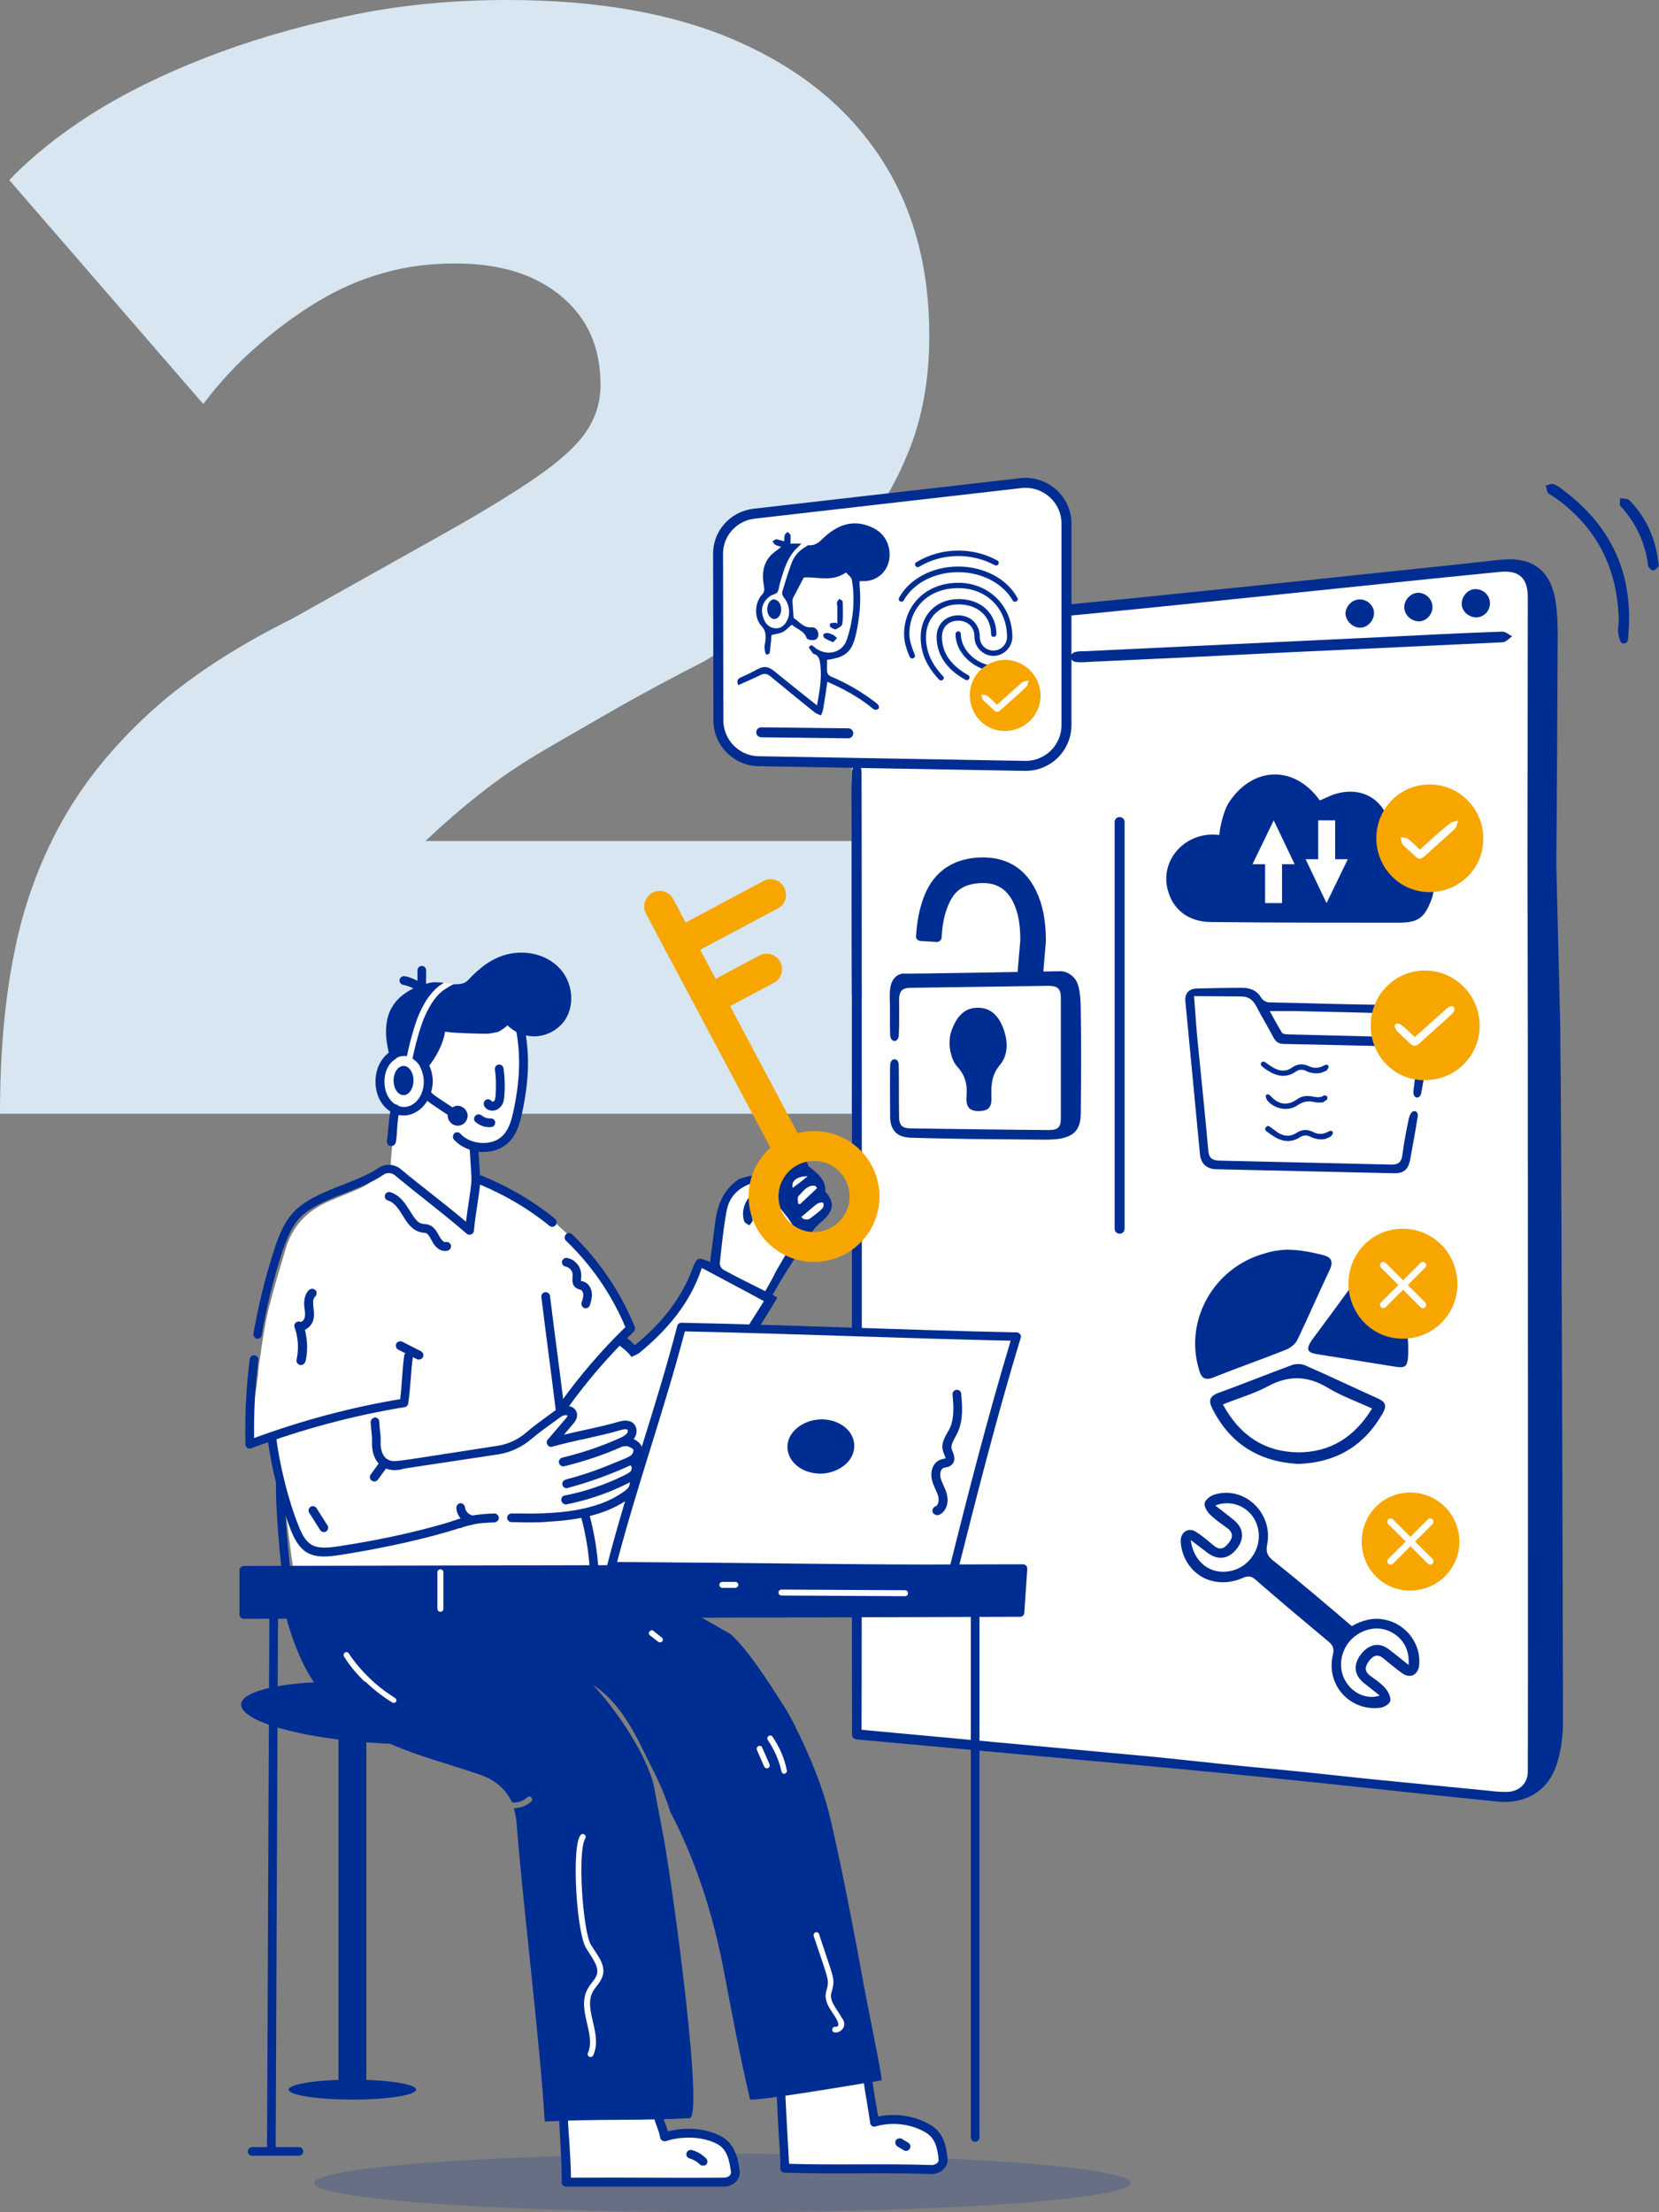
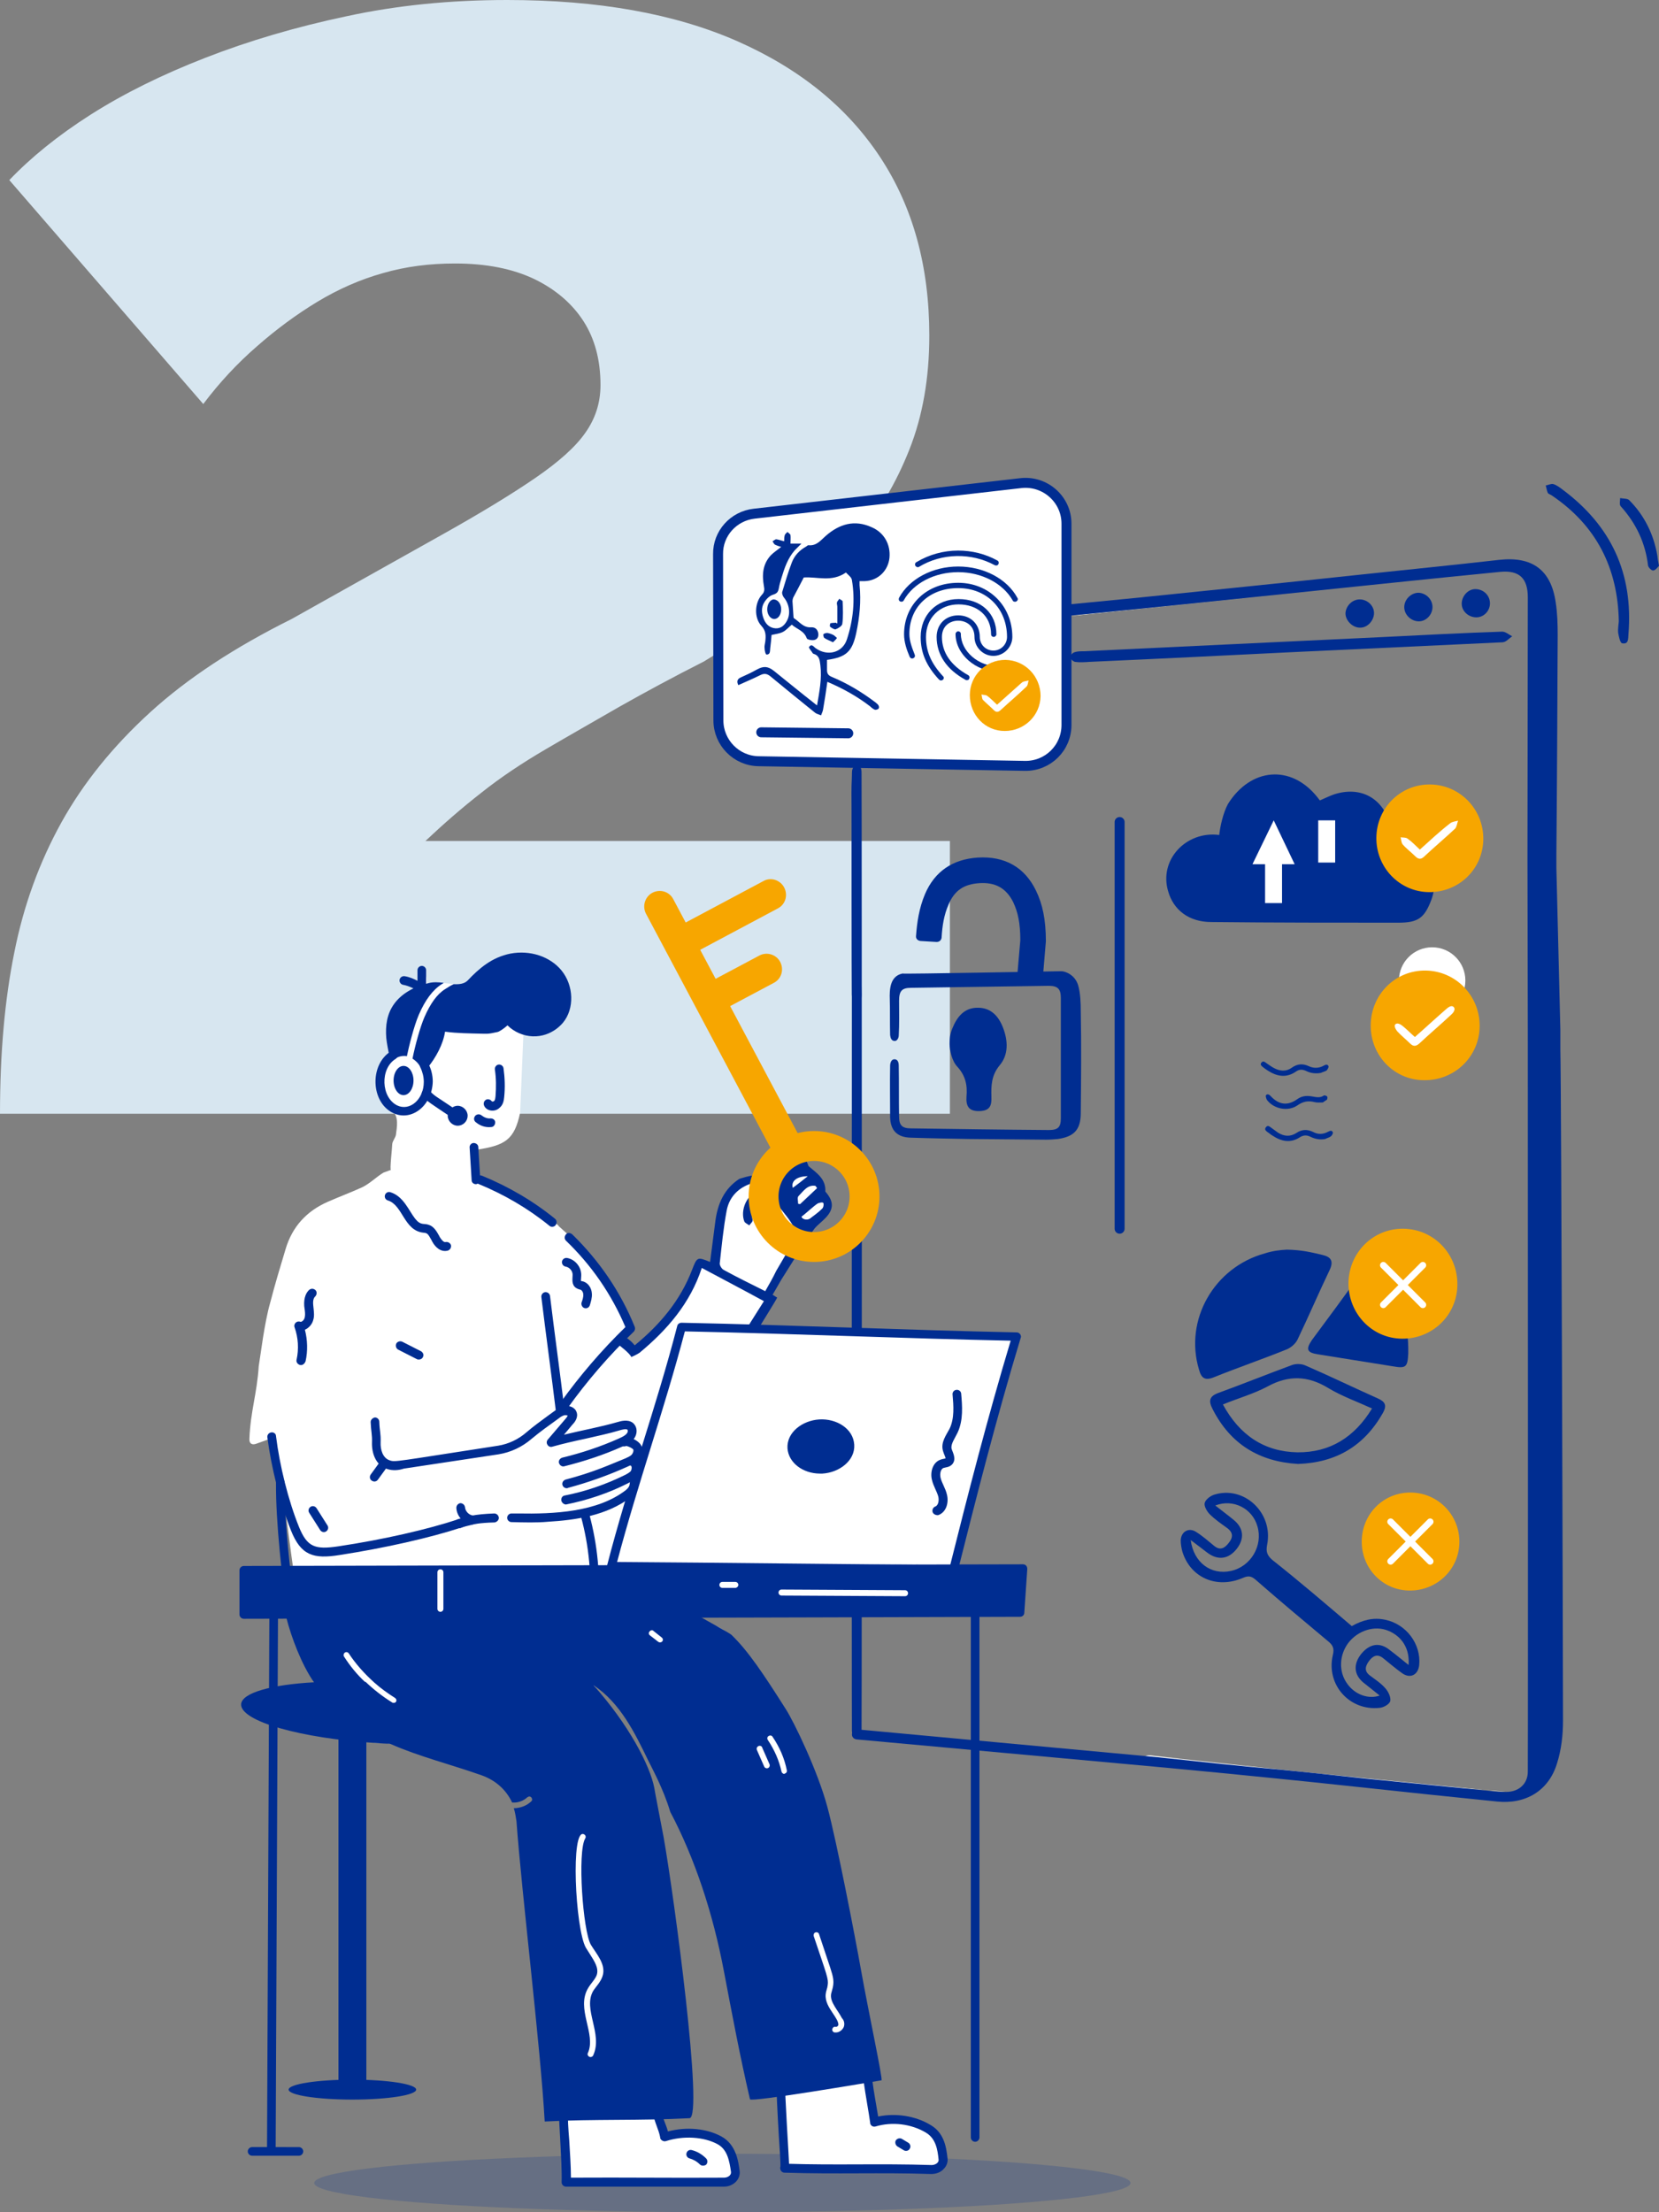
<svg xmlns="http://www.w3.org/2000/svg" version="1.1" id="Ebene_1" x="0px" y="0px" viewBox="0 0 499.5 665.8" style="enable-background:new 0 0 499.5 665.8;" xml:space="preserve">
  <rect x="0" y="0" width="499.5" height="665.8" fill="#808080" stroke="none" />
  <style type="text/css">
	.st0{fill:#D7E6F0;}
	.st1{fill:#FFFFFF;}
	.st2{fill:#002D91;}
	.st3{fill:#FFFFFF;stroke:#002D91;stroke-width:3;stroke-miterlimit:10;}
	.st4{opacity:0.2;}
	.st5{fill:none;stroke:#002D91;stroke-width:3;stroke-linecap:round;stroke-linejoin:round;}
	.st6{fill:#F7A600;}
	.st7{fill:none;stroke:#FFFFFF;stroke-width:2;stroke-linecap:round;stroke-miterlimit:10;}
	.st8{fill:none;stroke:#F7A600;stroke-width:9;stroke-miterlimit:10;}
</style>
  <g>
    <g id="Zahlen">
      <path class="st0" d="M0,335.2c0-18.1,1.4-34.2,4.3-48.5c2.8-14.2,7.6-27.3,14.2-39.2c6.6-11.9,15.6-23,26.8-33.2    c11.2-10.2,25.4-19.5,42.5-28c17.9-10,32.8-18.4,44.8-25.1c12-6.7,21.5-12.5,28.5-17.3c7-4.8,12.1-9.3,15.1-13.6    c3-4.2,4.6-9,4.6-14.4c0-7.5-1.7-13.9-5.1-19.2s-8.4-9.6-14.8-12.7c-6.5-3.1-14.4-4.7-23.9-4.7c-7.6,0-14.8,0.9-21.7,2.9    c-6.8,1.9-13.4,4.8-19.7,8.6c-6.3,3.8-12.4,8.3-18.2,13.4c-5.9,5.1-11.3,10.9-16.2,17.4L2.8,54.2c6.5-6.8,14.6-13.4,24.5-19.7    c9.9-6.3,21.4-12,34.5-17.1c13.1-5.1,27.3-9.3,42.5-12.5C119.5,1.6,135.6,0,152.7,0c27.4,0,50.4,4.1,69.3,12.4    c18.8,8.3,33.1,19.9,43,34.9c9.9,15,14.8,32.9,14.8,53.7c0,12.8-2,24.2-6,34.3s-9.2,18.9-15.7,26.4c-6.5,7.5-13.7,14.4-21.7,20.6    c-8,6.2-16.2,11.8-24.5,16.8c-9.1,4.6-17.6,9.2-25.4,13.6c-7.8,4.5-15.2,8.7-22.2,12.8c-7,4.1-13.5,8.4-19.4,13.1    c-5.9,4.6-11.5,9.5-16.8,14.5h157.9v82.1L0,335.2L0,335.2z" />
    </g>
    <g id="Figur">
-       <path class="st1" d="M452.9,541.1L260.6,523c-2.4-0.2-4.1-2.2-4.1-4.6v-329L452,169.7c6-0.6,11.2,4.1,11.2,10.1l-1,352.8    C462.2,537.7,457.9,541.6,452.9,541.1L452.9,541.1z" />
      <path class="st2" d="M256.5,243.9c0-5.5-0.1-5.2,0.1-10.7c0-0.9-0.1-2.8,1.5-2.8c1.4,0,1.3,1.8,1.3,2.7    c0.1,11.1,0.1,276.8,0,287.9c0,0.9-0.1,2-1.5,2c-1.1,0-1.3-1-1.4-2C256.4,515.5,256.5,249.4,256.5,243.9L256.5,243.9L256.5,243.9z    " />
      <path class="st1" d="M387.2,178.7c-20.4,2.1-40.7,4.2-61.1,6.2c-1.1,0.1-2.3,0.3-3.7,0.5 M345.8,531.4c-1-0.1-1.9-1.3-2.9-2    c1.1-0.4,2.3-1.3,3.4-1.1c24.7,2.7-12.3-1.2,12.4,1.4c24.5,2.6,28,3.1,52.5,5.5c12.5,1.2,25,2.5,37.5,3.7c1.5,0.2,3.1,0.3,4.6,0.3    " />
      <path class="st2" d="M257.9,523.5c-2.1-0.3-1.7-3.2,0.4-3c0.1,0,89.6,8.3,90.7,8.4c15.8,1.7,25.4,2.7,34.3,3.5    c11.5,1.1,14.8,1.5,27.9,2.9c12.5,1.2,25,2.5,37.5,3.7c1.5,0.2,3.1,0.3,4.6,0.3c3.8,0.1,6.7-2.3,6.7-6.1c0.1-19,0-203.5,0-222.5    l-0.1-52.4c0-26.2,0.1-52.4,0.1-78.5c0-5.7-2.5-8.2-8.2-7.7c-21.5,2.1-43,4.4-64.5,6.6c-20.4,2.1-40.7,4.2-61.1,6.2    c-1.1,0.1-66.4,5.9-67.8,6.1l-1.3-2.9c6.9-0.7,78.8-7.5,85.4-8.2c22.2-2.3,44.4-4.5,66.6-6.9c14.1-1.5,28.2-2.9,42.3-4.5    c9.9-1.1,15.6,3,17,12.8c0.5,3.2,0.6,6.5,0.6,9.8c-0.1,22.1-0.2,44.2-0.4,66.4c0,1.1,0,2.3,0,3.6l1.2,48.8c0,2.2,0,4,0,5.8    c0.3,12.3,0.8,189.9,0.8,202.2c0,4.3-0.5,8.7-1.8,12.8c-2.5,8.3-9.5,12.4-18.1,11.5c-32.7-3.3-44.4-4.8-77-8    c-1.6-0.2-3.2-0.3-5-0.5l-17.8-1.7" />
      <path class="st3" d="M227.1,154.6l80.3-9.2c7.3-0.8,13.7,4.9,13.7,12.2v60.6c0,6.9-5.6,12.4-12.5,12.3l-80.2-1.4    c-6.7-0.1-12.1-5.6-12.1-12.3l-0.1-50C216.1,160.6,220.8,155.3,227.1,154.6L227.1,154.6z" />
      <g class="st4">
        <ellipse class="st2" cx="217.5" cy="657" rx="122.9" ry="8.8" />
      </g>
      <path class="st2" d="M259.4,299.4c0,0.9-0.1,2.8-1.5,2.8s-1.3-2-1.4-2.9c-0.1-5.5-0.1-49.9-0.1-55.3h0c0-5.5-0.1-5.2,0.1-10.7    c0-0.9-0.1-2.8,1.5-2.8" />
      <path class="st2" d="M388.5,196.3c-20.1,1-40.3,2-60.5,2.9c-1.5,0.1-2.9,0.2-4.3,0c-0.6-0.1-1.4-0.9-1.5-1.4    c0-0.5,0.7-1.3,1.3-1.5c0.9-0.3,1.9-0.3,2.9-0.3c30.2-1.4,60.4-2.9,90.6-4.3c11.8-0.6,23.5-1.2,35.3-1.6c1,0,2,0.9,3,1.4    c-0.9,0.6-1.8,1.7-2.8,1.8C431.2,194.3,409.9,195.3,388.5,196.3C388.6,196.3,388.6,196.3,388.5,196.3L388.5,196.3z" />
      <path class="st2" d="M487.4,187c-0.3-16-6.7-28.8-20.2-37.9c-0.4-0.3-1-0.4-1.2-0.8c-0.3-0.7-0.4-1.5-0.6-2.2    c0.8-0.1,1.6-0.6,2.3-0.4c1,0.3,1.9,1,2.7,1.6c14.7,10.9,21.4,25.3,19.9,43.6c-0.1,1.3,0.1,3.1-1.9,2.7c-0.6-0.1-1-2-1.2-3.2    C487.1,189.3,487.3,188.2,487.4,187L487.4,187z" />
      <path class="st2" d="M499.5,170.3c-0.4,0.4-1,1.3-1.7,1.4c-0.5,0.1-1.5-0.9-1.6-1.5c-0.8-6.8-3.6-12.7-8.2-17.8    c-0.5-0.5-0.2-1.6-0.2-2.5c0.9,0.2,2.2,0.1,2.7,0.6c4.6,4.6,7.4,10.3,8.5,16.7C499.1,168.1,499.2,168.9,499.5,170.3L499.5,170.3z" />
      <path class="st2" d="M409.4,180.4c2.3,0,4.3,1.9,4.3,4.1c0,2.2-1.9,4.4-4.1,4.4c-2.3,0.1-4.5-2.1-4.5-4.3    C405.2,182.4,407.1,180.4,409.4,180.4L409.4,180.4z" />
      <path class="st2" d="M431.3,182.7c0,2.3-1.9,4.3-4.1,4.3c-2.3,0-4.3-1.9-4.4-4.1c-0.1-2.4,2-4.5,4.3-4.5    C429.4,178.5,431.3,180.4,431.3,182.7L431.3,182.7z" />
      <path class="st2" d="M444.5,185.8c-2.3,0-4.4-1.8-4.4-4.1c0-2.3,1.9-4.4,4.1-4.4c2.4,0,4.3,1.8,4.4,4.1    C448.7,183.8,446.8,185.8,444.5,185.8L444.5,185.8z" />
      <path class="st2" d="M367.1,251.3c0.2-2.2,1.1-6.5,2.6-9.3c6.8-10.9,19-12.1,27-2c0.2,0.3,0.4,0.5,0.7,0.9    c1.4-0.6,2.8-1.3,4.2-1.8c8-2.6,14.7,1,17,9.1c0.5,1.6,1.1,2.3,2.8,2.7c7.8,1.9,12.5,11.9,9.6,19.8c-2.1,5.6-4,7-10,7    c-18.8,0-37.6,0-56.3-0.2c-6.7,0-11.4-3.6-13-9.3C348.9,258.8,357.1,250,367.1,251.3L367.1,251.3z" />
      <g>
        <path class="st2" d="M235.2,183.4c0,1.6-0.9,2.9-2.1,2.9c-1.1,0-2.1-1.3-2.1-2.9c0-1.6,0.9-3,2-3     C234.3,180.5,235.2,181.8,235.2,183.4z" />
        <g>
          <path class="st2" d="M223,203.9c1.6-0.7,3.3-1.5,4.9-2.4c2-1.1,3.3-1,5.1,0.4c4,3.2,8,6.5,12.1,9.7c0.2,0.2,0.5,0.4,0.9,0.7      c0.7-4.1,1.5-8,1-12.1c-0.2-1.5-0.3-2.9-2-3.4c-0.1,0-0.2-0.1-0.3-0.2c-0.4-0.7-1.3-1.6-1.1-1.9c0.8-1.1,1.4,0,2,0.4      c3.5,2.5,8.1,1.4,9.4-2.7c1.9-5.8,2.5-11.8,1.5-17.8c-0.1-0.9-1.2-1.6-1.8-2.3c-4.3,3-8.7,1.2-12.7,1.5      c-1.1,2.1-2.1,4.1-3.2,6.1c-0.1,0.3-0.2,0.7-0.2,1c0.1,1.5,0.2,3,0.3,4.6c0,0.2,0,0.5,0.2,0.6c1.6,1,2.7,2.8,5,2.7      c1.1-0.1,1.9,0.4,2.2,1.5c0.3,1.1-0.1,2.1-1.1,2.3c-0.7,0.2-2.2-0.1-2.3-0.5c-0.8-2.3-3.1-2.8-4.5-4.1c-1,0.8-1.7,1.7-2.7,2.2      c-1,0.5-2.1,0.6-3.4,0.9c-0.1,1.2-0.2,2.6-0.4,4c-0.1,0.8,0.1,1.9-1.1,1.9c-0.3,0-0.6-1.2-0.6-1.9c-0.1-0.6,0.1-1.3,0.2-1.9      c0.2-1.8,0.3-3.3-1.2-4.9c-2.2-2.4-2-6.9,0.2-9.3c0.8-0.8,0.8-1.6,0.6-2.6c-0.6-3.4-0.4-6.6,2.1-9.3c0.9-0.9,2-1.6,3.1-2.5      c-0.7-0.2-1.3-0.4-1.9-0.7c-0.3-0.2-0.5-0.7-0.7-1c0.4-0.2,0.8-0.6,1.1-0.6c0.8,0.1,1.5,0.4,2.4,0.6c0-0.7,0-1.3,0.2-1.9      c0.1-0.3,0.5-0.6,0.8-0.9c0.3,0.3,0.8,0.6,0.9,0.9c0.1,0.8,0,1.7,0,2.6h3.3c-0.8,0.8-1.4,1.4-2,2c-2.1,2.4-3.1,5.3-4,8.3      c-0.3,1-0.6,2-0.8,3.1c-0.2,1.1-0.5,1.6-1.8,2c-1,0.3-2,1.3-2.6,2.3c-1,1.6-0.8,3.4-0.1,5.1c0.6,1.5,1.8,2.6,3.5,2.7      c1.7,0.1,2.8-1,3.5-2.4c1.1-2.1,0.6-5-1-6.9c-0.3-0.4-0.6-1.1-0.5-1.6c0.9-3,1.8-6,2.9-8.9c0.8-2.1,2.3-3.7,4.3-4.8      c0.3-0.2,0.6-0.5,0.8-0.4c2.4,0.2,3.6-1.5,5.1-2.8c4.1-3.6,8.7-5,13.9-2.6c3.7,1.6,5.7,5.2,5.3,9.2c-0.4,3.9-3.5,6.9-7.5,7      c-0.5,0-1,0-1.5,0c0,0.4,0,0.9,0,1.2c0.5,4.9,0,9.7-1,14.4c-1.2,5.6-3,7.3-8.8,8.1c0,1,0,2.1,0,3.1s0.4,1.6,1.4,2      c4.8,2,9.1,4.6,13.2,7.7c0.3,0.3,0.7,0.5,0.9,0.9c0.2,0.3,0.2,0.8,0,1c-0.2,0.2-0.8,0.4-1.1,0.3c-0.5-0.2-1-0.6-1.4-1      c-3.9-3-8.2-5.4-12.9-7.4c-0.4,2.9-0.8,5.6-1.3,8.4c-0.1,0.6-0.4,1.1-0.6,1.7c-0.6-0.3-1.3-0.4-1.8-0.8c-4.5-3.6-9-7.3-13.5-11      c-0.9-0.7-1.7-0.9-2.8-0.4c-3.1,1.5-3.7,1.7-6.8,3.1C221.8,205.2,221.9,204.4,223,203.9L223,203.9z" />
          <path class="st2" d="M252.1,187.6c0-1.7,0-3.4,0-5c0-0.4-0.2-0.9-0.1-1.3c0.1-0.4,0.5-0.7,0.7-1.1c0.3,0.3,1,0.5,1,0.8      c0.1,2.3,0.2,4.6-0.1,6.8c-0.1,0.6-1.2,1.3-2,1.6c-0.4,0.1-1.2-0.4-1.7-0.8c-0.1-0.1,0-0.9,0.1-1c0.5-0.2,1.1-0.1,1.7-0.2      C251.8,187.6,251.9,187.6,252.1,187.6L252.1,187.6z" />
          <path class="st2" d="M250.8,193.3c-1-0.5-1.9-0.8-2.6-1.3c-0.2-0.1-0.4-0.9-0.3-1.1c0.3-0.3,0.8-0.4,1.2-0.4      c0.6,0.1,1.2,0.3,1.8,0.6c0.4,0.2,0.7,0.6,1.1,0.9C251.6,192.6,251.2,192.9,250.8,193.3L250.8,193.3z" />
        </g>
      </g>
      <g>
        <path class="st2" d="M319.5,292.3c1.4,0,4.2,1.2,5.1,4.2c0.7,2.3,0.8,5.5,0.8,7.8c0.2,10.4,0.1,20.7,0,31     c-0.1,4.8-2.1,6.8-6.9,7.5c-1.1,0.1-2.3,0.2-3.5,0.2c-7.6-0.1-15.2-0.1-22.9-0.2c-6-0.1-11.9-0.2-17.9-0.4     c-4.1-0.1-6.1-2.2-6.2-6.2c0-5.1-0.1-10.3,0-15.4c0-0.8,0.3-2,1.3-2c1.1,0,1.3,1.1,1.3,2c0.1,5,0,10.1,0.1,15.2     c0,2.7,0.9,3.6,3.6,3.6c13.8,0.2,27.7,0.4,41.5,0.5c2.8,0,3.6-0.9,3.6-3.5c0-12.1,0-24.2,0-36.3c0-2.6-0.9-3.6-3.6-3.6     c-13.8,0.2-27.7,0.4-41.5,0.6c-2.8,0-3.6,1-3.6,3.9c0,3.5,0.1,7-0.1,10.4c0,0.8-0.5,1.7-1.2,1.7c-1,0-1.3-0.9-1.4-1.8     c-0.1-3.6,0-7.1-0.1-10.7c-0.1-2.9,0-7,3.8-7.8C271.9,293.2,318.2,292.3,319.5,292.3L319.5,292.3z" />
        <path class="st2" d="M285.9,314.2c0,1.8,0.7,5.1,2.3,6.8c2.5,2.7,3.1,5.6,2.8,9c-0.2,2.8,0.6,4.5,3.9,4.4     c3.2-0.1,3.7-1.7,3.6-4.3c-0.1-3.4,0-6.5,2.5-9.5c2.7-3.2,2.5-7.4,1-11.3c-1.3-3.4-3.6-6-7.5-6c-4.2-0.1-6.4,2.8-7.8,6.3     C286.2,310.9,285.9,311.9,285.9,314.2L285.9,314.2z" />
      </g>
      <path class="st2" d="M312.5,295.3c0.8,0.1,1.4-0.5,1.5-1.3l0.9-10.7c0-6.5-1-11.2-3-15.3c-3.4-7-9.4-10.4-17.5-9.9    c-7.6,0.5-13,4.2-15.9,11c-1.8,4.3-2.4,8.5-2.7,12.6c-0.1,0.8,0.5,1.4,1.3,1.5l4.9,0.3c0.8,0,1.4-0.5,1.5-1.3    c0.2-3.5,0.7-6.8,2.1-10c1.8-4.2,4.6-6.1,9.3-6.4c4.8-0.3,8,1.5,10.1,5.6c1.5,3.1,2.2,6.5,2.2,11.6l-0.9,10.4    c-0.1,0.8,0.5,1.4,1.3,1.5L312.5,295.3L312.5,295.3z" />
      <path class="st1" d="M238.7,354.1c0.1,0.3,0.8,1.1,0.9,1.4c0,0-8.7,5.1-9.3,5.6c-0.2-0.5-0.4-1.9-0.6-2.4c0-0.1-0.1-0.2,0-0.3    c0-0.1,0.1-0.2,0.2-0.4c1.1-1.2,2.7-1.8,4.1-2.4C234.5,355.4,238.6,353.9,238.7,354.1L238.7,354.1z" />
      <path class="st1" d="M241.2,357.7c0.2,0.3,0.3,0.5,0.5,0.8c0,0-9.4,8.5-10.1,9.2c-0.2-0.5-1.2-1.6-1.4-2.2c0-0.1-0.1-0.2-0.1-0.4    c0-0.2,0.1-0.3,0.3-0.5c1.4-1.6,3.3-2.9,5.1-4C236,360.4,241.1,357.5,241.2,357.7L241.2,357.7z" />
      <path class="st1" d="M243.3,360.9c0.2,0.2,0.5,0.5,0.7,0.8c0,0-8.2,9.6-8.9,10.4c-0.3-0.5-0.7-1-1-1.5c-0.1-0.1-0.1-0.2-0.1-0.4    c0-0.2-0.4-0.7-0.3-0.9c1-1.9,3.1-3,4.6-4.5C238.7,364.4,243.1,360.7,243.3,360.9L243.3,360.9z" />
      <path class="st1" d="M245.1,366.6c0.2,0.2,0.5,0.5,0.7,0.7c0,0-6.9,8-7.4,8.7c-0.4-0.5-0.7-1-1.1-1.4c-0.1-0.1-0.1-0.2-0.2-0.3    c0-0.2,0-0.3,0.1-0.5c0.8-1.6,2.1-2.9,3.5-4.1C241.2,369.4,244.9,366.4,245.1,366.6L245.1,366.6z" />
-       <path class="st2" d="M359.5,299.8c0.4,4.6,0.6,8.7,1,12.7c1.1,11.2,2.3,22.5,3.3,33.8c0.2,2.2,1.1,2.9,3.2,3    c17.3,0.4,34.6,0.8,52,1.2c2,0,2.9-0.7,3.2-2.7c0.5-3.8,1.2-7.5,2-11.3c0.2-0.8,0.8-2.2,1.7-2.1c1.3,0.2,1,1.7,0.8,2.5    c-0.6,4-1.4,8-2.1,12c-0.6,3.2-2,4.3-5.1,4.2c-17.8-0.4-35.6-0.8-53.4-1.2c-2.8-0.1-4.5-1.7-4.8-4.4c-1.5-15.4-2.9-30.7-4.4-46.1    c-0.2-2.5,1-3.8,3.5-3.9c4.5-0.1,9-0.2,13.6-0.2c2.4,0,4.4,0.8,5.6,2.8c0.8,1.2,1.7,1.6,3,1.6c11.9,0.2,23.7,0.7,35.6,0.7    c5.4,0,9,4.4,9,8.5c0,0.7,0.7,1.4,1,2.1c0.5,1.2,1.6,2.5,1.5,3.7c-0.3,4-1,7.9-1.7,11.8c-0.1,0.7-0.4,2-1.6,1.8    c-0.9-0.3-0.9-1.6-0.8-2.3c0.4-3.3,0.9-6.6,1.4-10c0.4-2.1-0.1-3-2.6-3c-12.6-0.2-25.1-0.6-37.7-0.8c-1.6,0-2.5-0.5-3.3-2    c-1.7-3.2-3.6-6.4-5.3-9.6c-1-1.8-2.3-2.7-4.5-2.7C369.1,299.9,364.5,299.8,359.5,299.8L359.5,299.8z M382.3,304.3    c1.3,2.4,2.4,4.4,3.6,6.4c0.2,0.4,1,0.6,1.6,0.6c11.9,0.3,23.7,0.6,35.5,0.9c1.6,0,1.8-0.8,1.6-2c-0.6-3.2-2.7-5.1-6.2-5.2    c-9.7-0.3-19.3-0.5-29-0.7C387.1,304.3,384.9,304.3,382.3,304.3L382.3,304.3z" />
      <path class="st2" d="M397.7,322.9c-1.6,0.3-3.1,0.1-4.5-0.6c-1.1-0.5-2-0.5-3,0.2c-2.9,2-5.7,1.5-8.5-0.3c-0.5-0.3-1-0.7-1.4-1    c-0.5-0.4-1-0.8-0.5-1.4c0.5-0.6,1-0.2,1.4,0.1c0.8,0.5,1.5,1.1,2.3,1.5c1.8,1,3.7,1.2,5.5-0.1c1.6-1.1,3.2-1.3,5.1-0.4    c1.5,0.7,3.1,0.6,4.5-0.2c0.5-0.3,1.1-0.5,1.4,0.2c0.1,0.3-0.3,1-0.6,1.3C398.9,322.5,398.3,322.6,397.7,322.9z" />
      <path class="st2" d="M399,342.8c-1.6,0.3-3.1,0-4.5-0.7c-1-0.5-2-0.5-3,0.1c-3,2-5.8,1.3-8.5-0.5c-0.5-0.3-0.9-0.7-1.4-1    c-0.5-0.4-1-0.8-0.4-1.5c0.5-0.6,1-0.2,1.4,0.1c0.7,0.5,1.5,1.1,2.2,1.6c1.8,1.1,3.6,1.3,5.5,0.1c1.6-1.1,3.3-1.2,5.1-0.3    c1.5,0.8,3,0.7,4.5-0.1c0.6-0.3,1.1-0.5,1.4,0.2c0.1,0.3-0.3,1-0.6,1.2C400.2,342.4,399.5,342.5,399,342.8L399,342.8z" />
      <path class="st2" d="M398.3,331.8c-0.8,0-1.7,0.1-2.5-0.1c-1.9-0.5-3.5-0.2-5.2,1c-2.8,1.9-7,1.1-9.1-1.6    c-0.2-0.3-0.4-0.9-0.4-1.3c0.2-0.6,0.9-0.6,1.5,0.1c2.4,2.6,5.1,3,8,0.9c1.4-1,2.9-1.1,4.5-0.8c1.2,0.2,2.4,0.5,3.5-0.3    c0.2-0.1,0.8,0.1,1,0.3c0.1,0.2,0.1,0.7-0.1,1C399.2,331.2,398.8,331.4,398.3,331.8L398.3,331.8z" />
      <line class="st5" x1="229.2" y1="220.4" x2="255.4" y2="220.7" />
      <line class="st5" x1="337.1" y1="247.4" x2="337.1" y2="369.8" />
      <path class="st2" d="M407,489.4c3.2-1.8,6.5-2.7,10.1-1.9c6.3,1.3,10.8,7.3,10.2,13.6c-0.3,3-2.7,4.2-5.1,2.5    c-2-1.4-3.8-3-5.7-4.5c-1.8-1.5-3.2-0.7-4.3,0.8c-1.1,1.5-1.6,3,0.3,4.4c1.6,1.2,3.3,2.3,4.6,3.8c0.9,1,1.7,2.7,1.5,3.8    c-0.2,1-2,2-3.2,2.1c-9.1,1-16.2-7-14.1-15.9c0.5-2,0-3-1.5-4.2c-7.3-6.1-14.6-12.2-21.8-18.5c-1.3-1.1-2.2-1.2-3.8-0.5    c-7.9,3.4-15.8-0.1-18.2-7.9c-0.3-1.1-0.5-2.3-0.5-3.4c0.1-2.7,2.5-4,4.7-2.5c1.9,1.2,3.6,2.7,5.3,4.1c1.9,1.6,3.3,0.7,4.5-0.9    c1.2-1.5,1.4-3-0.5-4.4c-1.8-1.3-3.7-2.6-5.3-4.2c-0.8-0.8-1.7-2.4-1.5-3.3c0.2-1,1.6-2.1,2.7-2.5c9.1-3,18.1,5.4,16.1,15.1    c-0.4,2.1,0.1,3.2,1.6,4.5C391.2,475.9,399,482.6,407,489.4L407,489.4z M365.9,453.1c1.9,1.5,3.8,2.9,5.5,4.3c3,2.4,3.4,5.6,1,8.7    c-2.5,3.2-5.7,3.6-8.9,1.2c-1.6-1.2-3.1-2.4-5-3.8c0.9,6.8,6.1,10.6,12.1,9.3s9.7-7.6,8-13.4C377.1,454,371.3,451,365.9,453.1z     M424.1,501.1c0.4-4.9-2-8.6-6.1-10.3s-9.1-0.1-12,3.6c-2.8,3.7-3,8.7-0.4,12.3c2.3,3.3,6.4,4.8,9.8,3.6c-1.7-1.4-3.3-2.6-4.9-3.9    c-2.9-2.4-3.1-5.6-0.6-8.7c2.5-3,5.5-3.5,8.4-1.2C420.3,498,422.1,499.5,424.1,501.1L424.1,501.1z" />
      <circle class="st1" cx="431.2" cy="295.1" r="10" />
      <g>
        <path class="st2" d="M387.5,376.1c4.6,0.1,7.3,0.8,10.7,1.6c2.6,0.6,3.4,1.9,2.1,4.6c-3.3,6.9-6.3,13.9-9.6,20.8     c-0.6,1.3-2.1,2.6-3.5,3.1c-7.2,2.9-14.5,5.4-21.7,8.3c-2.7,1.1-3.8,0.3-4.5-2.3c-4.5-14.9,4.5-30.8,19.9-35     C383.1,376.5,385.3,376.2,387.5,376.1L387.5,376.1z" />
        <path class="st2" d="M424,405.5c0,0.6,0,1.2,0,1.9c-0.2,4.1-0.7,4.5-4.7,3.8c-7.5-1.2-15-2.4-22.5-3.6c-3.3-0.5-3.7-1.5-1.8-4.3     c4.7-6.4,9.5-12.7,14-19.2c1.7-2.4,3.1-2.2,5-0.4C420.6,389.6,423.9,396.8,424,405.5L424,405.5z" />
        <path class="st2" d="M390.8,440.6c-11.6-0.7-20.3-5.9-25.7-16.5c-1.3-2.5-1-3.9,1.8-4.9c7.4-2.7,14.6-5.6,21.9-8.3     c1.2-0.5,2.9-0.5,4.1,0c7.4,3.2,14.6,6.7,22,10c2.2,1,2.7,2.1,1.5,4.3C410.8,435.1,402.4,440.2,390.8,440.6z M413.1,423.9     c-4.6-2.1-9.1-3.7-13.1-6.1c-6.2-3.8-12-4-18.4-0.5c-4.1,2.2-8.8,3.5-13.4,5.4c5,9.2,12.4,14.2,22.4,14.4     C400.4,437.2,407.8,432.6,413.1,423.9L413.1,423.9z" />
        <g>
          <circle class="st1" cx="421.7" cy="386.4" r="12.9" />
          <path class="st6" d="M406,386.2c0.1-9.2,7.4-16.5,16.5-16.4c9.2,0.1,16.4,7.6,16.3,16.9c-0.1,9.1-7.5,16.3-16.7,16.2      C413.1,402.8,406,395.4,406,386.2L406,386.2z" />
        </g>
      </g>
      <g>
        <circle class="st1" cx="424" cy="464" r="11.5" />
        <path class="st6" d="M410,463.8c0.1-8.2,6.6-14.7,14.8-14.6c8.2,0.1,14.7,6.8,14.6,15c-0.1,8.1-6.7,14.5-14.9,14.5     C416.3,478.7,409.9,472,410,463.8L410,463.8z" />
      </g>
      <g>
        <circle class="st1" cx="428.4" cy="308.6" r="12.9" />
        <path class="st6" d="M412.7,308.5c0.1-9.2,7.4-16.5,16.5-16.4c9.1,0.1,16.4,7.6,16.3,16.8c-0.1,9.1-7.5,16.3-16.7,16.2     C419.8,325.1,412.6,317.7,412.7,308.5L412.7,308.5z M426,312.1c-1.4-1.2-2.5-2.4-3.8-3.4c-0.5-0.4-1.5-1-2.1-0.4     c-0.5,0.5,0.2,1.6,0.6,2.1c1.2,1.3,2.6,2.4,3.8,3.6c1,1,1.8,1,2.9,0c3.1-2.9,6.3-5.6,9.4-8.5c0.6-0.5,1.6-1.6,0.9-2.4     c-0.8-0.8-1.9,0.3-2.5,0.8C432.1,306.6,429.2,309.3,426,312.1L426,312.1z" />
      </g>
      <g>
        <circle class="st1" cx="429.8" cy="252.2" r="12.7" />
        <path class="st6" d="M414.4,252.1c0.1-9,7.3-16.1,16.2-16c9,0.1,16.1,7.5,16,16.5c-0.1,8.9-7.3,16-16.4,15.9     C421.4,268.4,414.3,261.1,414.4,252.1L414.4,252.1z M427.5,255.7c-1.3-1.2-2.4-2.4-3.7-3.3c-0.5-0.4-1.4-0.3-2.1-0.4     c0.2,0.7,0.2,1.6,0.6,2.1c1.1,1.3,2.5,2.3,3.8,3.6c1,1,1.8,1,2.8,0c3-2.8,6.2-5.5,9.2-8.3c0.5-0.5,0.6-1.6,0.9-2.4     c-0.8,0.2-1.8,0.3-2.4,0.8C433.5,250.2,430.6,252.9,427.5,255.7z" />
      </g>
      <g>
        <path class="st2" d="M300.7,200.6c-6.1,0-11.4-4.6-11.4-9.8c0-0.5-0.4-0.8-0.8-0.8s-0.8,0.4-0.8,0.8c0,6.1,6.1,11.4,13,11.4     c0.5,0,0.8-0.4,0.8-0.8S301.2,200.6,300.7,200.6L300.7,200.6z" />
        <path class="st2" d="M276.3,170.7c0.1,0,0.3,0,0.4-0.1c6.9-4.2,15.8-4.3,22.8-0.5c0.4,0.2,0.9,0.1,1.1-0.3     c0.2-0.4,0.1-0.9-0.3-1.1c-3.6-2-7.7-3-11.8-3c-4.4,0-8.8,1.2-12.6,3.5c-0.4,0.2-0.5,0.7-0.3,1.1     C275.8,170.5,276,170.7,276.3,170.7L276.3,170.7z" />
        <path class="st2" d="M306.3,179.9c-3.1-5.7-10.1-9.4-17.8-9.4s-14.7,3.7-17.8,9.4c-0.2,0.4-0.1,0.9,0.3,1.1     c0.4,0.2,0.9,0.1,1.1-0.3c2.9-5.2,9.3-8.5,16.4-8.5s13.5,3.4,16.4,8.5c0.1,0.3,0.4,0.4,0.7,0.4c0.1,0,0.3,0,0.4-0.1     C306.4,180.8,306.6,180.3,306.3,179.9L306.3,179.9z" />
        <path class="st2" d="M278.8,191.7c0-5.7,4.1-9.8,9.8-9.8s9.8,3.5,9.8,9c0,0.5,0.4,0.8,0.8,0.8s0.8-0.4,0.8-0.8     c0-6.3-4.6-10.6-11.4-10.6s-11.4,4.9-11.4,11.4c0,4.8,1.7,8.7,5.5,12.8c0.2,0.2,0.4,0.3,0.6,0.3c0.2,0,0.4-0.1,0.6-0.2     c0.3-0.3,0.4-0.8,0-1.1C280.3,199.6,278.8,196,278.8,191.7L278.8,191.7z" />
        <path class="st2" d="M288.5,175.4c-9.4,0-16.3,6.5-16.3,15.5c0,2.4,0.8,4.7,1.7,6.8c0.2,0.4,0.6,0.6,1.1,0.4     c0.4-0.2,0.6-0.6,0.4-1.1c-0.8-2-1.6-4.1-1.6-6.2c0-8.1,6-13.8,14.7-13.8s14.7,6.3,14.7,14.7c0,2.2-1.8,4.1-4.1,4.1     s-4.1-1.8-4.1-4.1c0-3.8-2.7-6.5-6.5-6.5s-6.5,2.7-6.5,6.5c0,5.3,3,9.8,8.7,12.9c0.1,0.1,0.3,0.1,0.4,0.1c0.3,0,0.6-0.1,0.7-0.4     c0.2-0.4,0.1-0.9-0.3-1.1c-5.2-2.9-7.9-6.8-7.9-11.5c0-3.4,2.5-4.9,4.9-4.9s4.9,1.5,4.9,4.9c0,3.1,2.6,5.7,5.7,5.7     s5.7-2.6,5.7-5.7C304.8,182.4,297.8,175.4,288.5,175.4L288.5,175.4z" />
      </g>
      <g>
        <line class="st7" x1="416.5" y1="380.8" x2="428.4" y2="392.7" />
        <line class="st7" x1="416.5" y1="392.7" x2="428.4" y2="380.8" />
      </g>
      <g>
        <line class="st7" x1="418.7" y1="458" x2="430.6" y2="469.9" />
        <line class="st7" x1="418.7" y1="469.9" x2="430.6" y2="458" />
      </g>
      <path class="st6" d="M292,209.2c0-5.9,4.8-10.6,10.7-10.6c5.9,0.1,10.6,4.9,10.6,10.9c-0.1,5.9-4.9,10.5-10.8,10.5    C296.6,220,292,215.2,292,209.2L292,209.2z M300.2,212.1c-1.1-1-2-2-3-2.7c-0.4-0.3-1.1-0.2-1.7-0.4c0.2,0.6,0.1,1.3,0.5,1.7    c1,1,2.1,1.9,3.1,2.9c0.8,0.9,1.5,0.8,2.3,0c2.5-2.3,5.1-4.5,7.6-6.9c0.5-0.4,0.5-1.3,0.7-1.9c-0.7,0.2-1.5,0.2-2,0.6    C305.2,207.6,302.8,209.8,300.2,212.1L300.2,212.1z" />
      <g>
        <polygon class="st1" points="377.1,260.1 389.8,260.1 383.5,246.9    " />
        <rect x="380.9" y="259.1" class="st1" width="5.1" height="12.7" />
      </g>
      <g>
-         <polygon class="st1" points="405.8,258.6 393.1,258.6 399.4,271.8    " />
        <rect x="396.9" y="246.9" class="st1" width="5.1" height="12.7" />
      </g>
    </g>
    <g id="Ebene_5">
      <g>
        <path class="st1" d="M161.1,311.4c0,0.6-3.5-0.4-3.5-0.4l-1,23.9c-1.7,8.1-4.5,9.8-12.9,11.1c0,1.5,0.2,5.8,0.2,7.3     c-0.1,1.5,2.5,2.8,3.9,3.4c6.9,2.9,13.2,6.6,19.1,11.2c0.5,0.4,1.1,0.7,1.4,1.2l5,4.5c0.5,0.1,0.8,0.7,1.2,1.1     c7.2,7.2,10.7,13.7,14.9,23.1c0.7,1.5,0.6,2.6-0.7,3.6c-1.5,1.2,2.6,5,3,4.7c9.8-9.2,15.5-15.5,19.2-25.3     c2.5,0.6,4.1,1.6,4.2,0.2c0.3-5.2,1.8-20.6,6.4-23.6c0,0,3.5-2.4,5.3-2.3c0,0,6.5-1.7,12.8-4.9c1-0.3,6.9,3.8,9.5,11.5     c0.8,2.2-5.9,7.5-7.9,12.1c-0.7,1.5-1.5,2.4-2.5,3.6c-0.4,0.5-4.3,8-6.1,11.3l-3.4,5.4c-1,1.8-1.8,3.1-2.6,4.5     c0.2,0,0.4,0,0.6-0.1c0.3,1.3,0.4,1.8,0.4,1.8l76.1,2.1c3.1,0.1,2.4,0.3,1.6,3.3c-5.7,20.8-11.2,41.9-16.9,62.7     c-0.3,1-1.1,10.8-1.4,12l-0.5,4.5c-27.2,0-49.5,1.3-77.1,1.3l5.4,3c1.2,0.2,2.5,1,3.6,1.8c1,0.7,1.8,1.6,2.7,2.5     c0.6,0.5,1.2,1.1,1.8,1.7c0.1,0.1,1.6,3.1,2.5,4.2c13.3,17.4,22.4,36.9,26.5,58.4c4.1,22,8.5,43.9,12.8,65.9     c0,0.2,0.3,1.3,0.3,1.7c-0.8,0.2-2.2,0.6-3.3,0.9c0.5,3.3,1.4,9,1.9,12c3.6,0.3,5.7-0.8,8.9-0.3c6.6,1.2,11.2,3.6,11.9,10.1     c0.3,3-0.9,4.5-3.9,4.5c-14.3-0.1-28.7-0.2-43-0.3c-1.6,0-2.1-0.7-2.1-2.2c-0.3-6.6-0.7-13.2-1-20.1c-1.9,0.2-3.8,0.2-5.5,0.5     c-1.8,0.3-2.4-0.3-2.8-2c-2.4-12.2-4.9-24.3-7.4-36.5c-3.1-15.6-7.1-30.2-14.1-44.4c-1.8-3.7-4.2-8.7-5.5-12.6     c-3.1-9.1-7.9-16.8-14.6-23.9c-0.5-0.6-1.1-1.1-1.7-1.6c-0.1-0.1-4.5-3.7-5.2-4c0.8,1,3.4,5.2,3.9,5.8     c5.8,7.3,11.8,14.8,14.3,23.9c2,7.2,3.2,14.7,4.2,22.2c2.7,19.9,4.9,39.8,7.2,59.7c0.6,5,1.1,10.2,1.1,15.2c0,3.6,1,3.8-2.4,4     c-2,0.1-4,0.3-6,0.2c-0.3,0-0.6,0-0.7,0.2c-0.2,0.2-0.1,0.5-0.1,0.7c0.3,1.7,0.8,3.4,1.4,5.1c0,0.2,0.1,0.3,0.2,0.5     c0.2,0.2,0.4,0.2,0.6,0.2c1,0.1,2-0.2,3-0.3c2.2-0.3,4.5,0,6.8,0c2.1,0,4.5-0.1,6.2,1.2c0.8,0.6,1.4,1.4,1.9,2.2     c1.3,2.1,2,4.6,2,7.1c0,0.6,0,1.2-0.2,1.7c-0.6,1.6-2.4,1.4-3.8,1.4c-14.5,0-29,0-43.5,0c-3.1,0-3.1,0-3.2-3.1     c-0.2-5.5-0.5-10.9-0.7-16.4h-3.8c-3.1-31-6.1-61.8-9.2-92.8c1.8-0.8,4.7-0.9,5.1-3.9c-0.7,0.3-1.6-0.6-2.3-0.2     c-2.3,1.2-3.3,2.5-4.8,0.3c-2-2.9-4.6-4.9-7.9-6.1c-8.8-3-17.6-6.2-26.5-9c-2.4-0.8-5-0.6-7.8-0.8l-15.7-17.8     c-3.2-5.3-5.2-10.5-6.6-16.9l-2-17.6c-1.8-12.4-3.1-27.2-6.9-39.2c-1.4,0.5-2.8,1-4.2,1.5c-1.3,0.5-2.2,0-2.1-1.5     c0.3-8.1,2.3-13.7,2.8-21.8l1.3-8.7c0.6-3.6,1.2-7.1,2.2-10.6c1.4-5.4,3-10.7,4.6-16c2-6.7,6.3-11.4,12.7-14.2     c3.4-1.5,6.9-2.8,10.2-4.3c2.4-1.1,4.4-3.2,6.6-4.5l2.2-0.8c-0.4,0,0.4-6.7,0.4-7.8c0.1-0.9,0.9-1.8,1.1-2.7     c0.3-2.6,1-5.3-1.2-7.6c-3.3-3.5-5.3-10.4-0.7-16c1.1-1.3,1-2,0.8-3.5c-0.9-4.9,0.1-6.7,3.7-10.6c1.2-1.3,2.8-2.3,4.5-3.7     c-1-0.4-1.9-0.5-2.7-1c-0.5-0.3,2.4-1,2.1-1.6c0.6-0.3-0.6-1.6-0.1-1.6c1.1,0.1,0.8,1.3,2.1,1.7c0.1-1,0-1.9,0.2-2.8     c0.1-0.5-0.1-0.8,0.3-1.2c0.4,0.4,0.3,2.2,0.3,2.7c0,0.1-0.3-0.9,5.4-0.5c0.6,0.1,2.2,0.2,3,0.3l1.3,3.1c3.4,0.4,5.2-2.2,7.4-4.1     c5.9-5.2,12.5-7.2,20.1-3.8L161.1,311.4L161.1,311.4z" />
        <g>
          <path class="st2" d="M186.7,401.7c1.7,0.6,3.2,1.7,4.4,3.2c7.7-6.3,13.8-13.6,17.3-22.8c1.5-3.9,1.6-3.8,5.4-2.3      c0.5-4.1,1.1-8.3,1.6-12.4c0.7-5.1,2.6-9.6,7.2-12.6c0,0,3.5-1.2,5.3-1.1c0,0,0.8-1.9,7.1-5c1-0.3,1.9-0.6,2.8-0.9      c3.3-0.9,4.4-0.4,5.5,2.8c0.1,0.2,0.1,0.4,0.3,0.5c2.4,2,5.1,3.8,4.9,7.5c0,0.1,0.3,0.3,0.4,0.5c2.1,2.6,2.1,4.8-0.2,7.3      c-1.1,1.2-2.5,2.2-3.5,3.4c-0.4,0.5-4.7,6.8-6.6,10l-3.4,5.4c-1,1.8-1.8,3.1-2.6,4.5c0.2,0,1.2,0.8,1.4,0.8      c0,0.3-5.6,9.2-5.7,9.5l-3.1-0.8l4.8-7.6c-6.4-3.5-12-6.4-18.7-10c-3.5,10.7-10.5,18.7-18.7,25.5c0,0-0.4,0.3-1.6,0.9l-0.9,0.4      c-0.7-1.3-3.5-3.4-4.4-4.1 M230.4,388.6c-4.4-2.2-8.5-4.2-12.5-6.4c-0.6-0.3-1.2-1.3-1.2-1.9c0.6-5.4,1.1-10.7,2.1-16      c0.7-3.7,3.1-6.5,6.8-7.9c1-0.4,2.3-0.2,3.4-0.4c0.1,0.3,0.2,0.6,0.3,0.9c-1,0.9-1.9,1.8-2.9,2.6c-2.3,1.9-3.3,5.5-2.3,8.1      c0.2,0.5,1,0.8,1.5,1.2c0.3-0.5,0.8-1.1,1-1.6c0.1-0.7-0.1-1.5-0.1-2.2c2.7,5.4,5,11,7.3,16.5c0.1,0.3,0.1,0.7,0,1      C232.7,384.6,231.6,386.5,230.4,388.6L230.4,388.6z M245.5,356.9c0.2,0.2,0.4,0.5,0.5,0.7c-1.7,1.6-3.4,3.2-5.1,4.8      c-0.2,0-0.4-0.1-0.6-0.1c0-0.8-0.3-1.9,0.1-2.3C241.9,358.5,243.1,356.6,245.5,356.9z M243.2,354c-1.6,1.3-3,2.4-4.5,3.5      C238.1,355.5,239.9,354,243.2,354z" />
          <path class="st1" d="M230.4,388.6c-4.4-2.2-8.5-4.2-12.5-6.4c-0.6-0.3-1.2-1.3-1.2-1.9c0.6-5.4,1.1-10.7,2.1-16      c0.7-3.7,3.1-6.5,6.8-7.9c1-0.4,2.3-0.2,3.4-0.4c0.1,0.3,0.2,0.6,0.3,0.9c-1,0.9-1.9,1.8-2.9,2.6c-2.3,1.9-3.3,5.5-2.3,8.1      c0.2,0.5,1,0.8,1.5,1.2c0.3-0.5,1.1-1.1,1-1.6c-1-4,4.3-8.9,4.2-9.6c2.7,5.4,7,8.3,9.2,13.8c0.1,0.3-6.2,10.9-6.3,11.1      C232.7,384.6,231.6,386.5,230.4,388.6L230.4,388.6z" />
          <path class="st1" d="M241.3,366.2c1.1-0.8,3.9-3.4,4.9-4c0.4-0.2,1.6-0.5,1.7-0.1c0.2,0.4,0,1.4-0.4,1.7c-1.1,1.1-2.4,2-3.7,3      C242.9,367.3,241.6,367,241.3,366.2L241.3,366.2z" />
          <path class="st1" d="M245.5,356.9c0.2,0.2,0.4,0.5,0.5,0.7c-1.7,1.6-3.4,3.2-5.1,4.8c-0.2,0-0.4-0.1-0.6-0.1      c0-0.8-0.3-1.9,0.1-2.3C241.9,358.5,243.1,356.5,245.5,356.9z" />
          <path class="st1" d="M243.2,354c-1.6,1.3-3,2.4-4.5,3.5C238.1,355.5,239.9,354,243.2,354z" />
        </g>
        <g>
          <path class="st6" d="M196.4,268.7L196.4,268.7c2.3-1.2,5.1-0.4,6.3,1.9l38.3,72c1.2,2.3,0.4,5.1-1.9,6.3l0,0      c-2.3,1.2-5.1,0.4-6.3-1.9l-38.3-72C193.3,272.7,194.2,269.9,196.4,268.7z" />
          <path class="st6" d="M236.1,267.1L236.1,267.1c1.2,2.3,0.4,5.1-1.9,6.3L206.8,288c-2.3,1.2-5.1,0.4-6.3-1.9l0,0      c-1.2-2.3-0.4-5.1,1.9-6.3l27.4-14.6C232,263.9,234.9,264.8,236.1,267.1z" />
          <path class="st6" d="M234.9,289.5L234.9,289.5c1.2,2.3,0.4,5.1-1.9,6.3l-17.1,9.1c-2.3,1.2-5.1,0.4-6.3-1.9l0,0      c-1.2-2.3-0.4-5.1,1.9-6.3l17.1-9.1C230.8,286.4,233.7,287.2,234.9,289.5z" />
          <ellipse class="st8" cx="245.1" cy="360.1" rx="15.2" ry="15.2" />
        </g>
        <g>
          <path class="st2" d="M90,648.8H75.9c-0.7,0-1.3-0.6-1.3-1.3s0.6-1.3,1.3-1.3H90c0.7,0,1.3,0.6,1.3,1.3S90.7,648.8,90,648.8z       M101.9,520h8.4v107.6h-8.4V520z" />
          <path class="st2" d="M155.3,518.1c-0.3,4.7-16.8,7.5-37.7,6.7c-1.4,0-2.8-0.1-4.2-0.2c-22.9-1.4-41.1-6.6-40.8-11.7      c0.2-3.4,9.1-5.9,22.1-6.6c4.7-0.3,9.9-0.3,15.4-0.1c2.4,2.3,5.1,4.4,8,6.2c0.1,0.1,0.3,0.1,0.5,0.1c0.9,0,1.2-1.2,0.5-1.6      c-2.2-1.4-4.3-2.9-6.2-4.6c0.6,0,1.1,0.1,1.7,0.1C137.4,507.9,155.7,513.1,155.3,518.1L155.3,518.1z M177.5,488.8h2.6v0      c0,0.7-0.6,1.2-1.3,1.2c0,0-0.1,0-0.1,0C178,490.1,177.5,489.5,177.5,488.8L177.5,488.8L177.5,488.8z M180.2,487l-2.6,0      c0.7-13.3-0.4-22-2.6-30.3c-0.2-0.7,0.2-1.4,0.9-1.6s1.4,0.2,1.6,0.9C179.8,464.7,180.9,473.7,180.2,487L180.2,487z       M168.7,426.2c-0.7,0-1.2-0.5-1.3-1.2c-0.7-5.5-1.4-11.4-2.2-17.3c-0.8-5.9-1.5-11.8-2.2-17.3c-0.1-0.7,0.4-1.4,1.1-1.5      s1.4,0.4,1.5,1.1l0,0c0.7,5.5,1.4,11.4,2.2,17.3c0.8,5.9,1.5,11.8,2.2,17.3c0.1,0.7-0.4,1.4-1.1,1.5      C168.8,426.1,168.8,426.2,168.7,426.2L168.7,426.2z" />
          <path class="st2" d="M169.8,424.3c-0.7,0-1.3-0.6-1.3-1.3c0-0.3,0.1-0.5,0.2-0.8c5.8-8.1,12.4-15.8,19.6-22.8      c-4.2-9.9-10.2-18.6-17.9-26c-0.5-0.5-0.5-1.3,0-1.9s1.3-0.5,1.9,0l0,0c8.1,7.9,14.5,17.2,18.8,27.8c0.2,0.5,0.1,1.1-0.3,1.5      c-7.4,7.1-14.1,14.9-19.9,23C170.6,424.1,170.2,424.3,169.8,424.3L169.8,424.3z" />
          <path class="st2" d="M176,393.7c-0.7-0.2-1.1-1-0.9-1.7l0,0c0.3-0.8,0.6-1.7,0.5-2.5c0-0.6-0.4-1.1-0.7-1.3      c-0.3-0.1-0.9-0.2-1.5-0.6c-1.4-1-1-2.7-1-3.8c0.1-1.2-0.9-2.4-2.1-2.6c-0.7-0.1-1.2-0.8-1.1-1.5c0.1-0.7,0.8-1.2,1.5-1.1      c2.5,0.4,4.4,2.8,4.3,5.3c0,0.6-0.1,1.3-0.1,1.6c0.2,0.1,0.5,0.1,0.8,0.2c1.4,0.5,2.4,1.9,2.5,3.6c0.1,1.3-0.3,2.5-0.6,3.5      C177.4,393.5,176.7,393.9,176,393.7L176,393.7L176,393.7z M89.4,487.4l-2.7,0c-1.7-11.5-3.7-29.4-3.6-41v-0.2      c0-0.7,0.6-1.3,1.3-1.3s1.3,0.6,1.3,1.3v0.2c-0.1,8.5,1,20.8,2.4,31.8C88.6,481.5,89,484.6,89.4,487.4L89.4,487.4L89.4,487.4z       M96.4,460.5l-3.3-5.2c-0.4-0.6-0.2-1.4,0.4-1.8c0.6-0.4,1.4-0.2,1.8,0.4c0,0,0,0,0,0l3.3,5.2c0.4,0.6,0.2,1.4-0.4,1.8      S96.8,461.1,96.4,460.5L96.4,460.5L96.4,460.5z" />
          <path class="st2" d="M165.4,368.9c-6.4-5.2-13.6-9.4-21.4-12.6c-0.7-0.3-1-1-0.8-1.7c0.3-0.7,1-1,1.7-0.8c0,0,0,0,0.1,0      c8.1,3.3,15.6,7.7,22.1,13c0.6,0.5,0.6,1.3,0.2,1.9S165.9,369.4,165.4,368.9L165.4,368.9L165.4,368.9z M170.6,447.9      c-0.7,0-1.3-0.6-1.3-1.3c0-0.6,0.4-1.1,1-1.3c8.8-2.3,14-4.8,17.8-6.3c0.7-0.3,1.6-0.7,2-1.1c0.5-0.5,0.7-1.2,0.6-1.6      c-0.2-0.4-1.6-1.1-2.2-1.1c-0.7,0.3-1.4,0-1.7-0.7c-0.3-0.6-0.1-1.3,0.5-1.7c0.7-0.4,1.6-0.4,2.8,0c1,0.4,2.7,1.3,3.1,2.6      c0.5,1.6-0.3,3.2-1.2,4.2c-0.9,1-2.5,1.5-3.5,2c-5.6,2.5-11.5,4.6-17.5,6.2C170.9,447.9,170.8,447.9,170.6,447.9L170.6,447.9      L170.6,447.9z M188.6,435.2L188.6,435.2L188.6,435.2z" />
          <path class="st2" d="M169,451.6c-0.1-0.7,0.3-1.4,1-1.5c6.2-1.2,12.3-3.3,18-6.1c0.6-0.3,1.8-0.9,2-1.4c0.1-0.2,0.3-0.8,0.1-1.3      c-0.1-0.1-0.1-0.2-0.4-0.3c-0.7-0.2-1.1-0.9-0.9-1.6c0.2-0.7,0.9-1.1,1.6-0.9l0,0c1,0.3,1.7,1,2.1,1.9c0.5,1.2,0.2,2.7-0.3,3.6      c-0.7,1.2-2.2,1.9-3.1,2.4c-5.9,3-12.2,5.1-18.7,6.4C169.9,452.8,169.2,452.4,169,451.6L169,451.6L169,451.6L169,451.6z" />
          <path class="st2" d="M136.9,459c-0.2-0.7,0.1-1.4,0.8-1.7l0,0c1.7-0.6,3.8-1.1,4.1-1.1c2-0.4,4.3-0.6,7-0.7      c0.7,0,1.3,0.5,1.4,1.3c0,0.7-0.6,1.3-1.3,1.4c-4.6,0.1-6.5,0.6-6.8,0.7c-1.3,0.3-2.5,0.6-3.5,1      C137.9,460,137.1,459.7,136.9,459L136.9,459L136.9,459z M154,458.1c-0.7,0-1.3-0.6-1.3-1.3s0.6-1.3,1.3-1.3l1.9,0      c10.9,0.2,23.9-0.4,32.5-7c0.6-0.5,0.9-0.9,1.1-1.4c0.1-0.4,0.2-1.1,0.1-1.5c-0.6-0.4-0.8-1.2-0.4-1.8c0.3-0.5,0.9-0.7,1.5-0.6      c1.7,0.5,1.9,3,1.4,4.6c-0.3,1-1,1.9-2,2.7c-7.4,5.7-16.9,7-25.2,7.5C161.6,458.3,157.9,458.2,154,458.1L154,458.1L154,458.1z       M190,445.9L190,445.9L190,445.9z" />
          <path class="st2" d="M142,458.8c-2.5-0.3-4.5-2.5-4.6-5c0-0.7,0.5-1.3,1.2-1.4l0,0c0.7,0,1.3,0.5,1.4,1.2      c0.1,1.2,1.1,2.3,2.3,2.5c0.7,0.1,1.2,0.7,1.1,1.5S142.7,458.9,142,458.8L142,458.8L142,458.8z" />
          <path class="st2" d="M87.6,460.6c-3.2-8.1-5.9-18.8-7.1-28c-0.1-0.7,0.4-1.4,1.2-1.5c0.7-0.1,1.4,0.4,1.4,1.1      c1.1,8.9,3.7,19.4,6.9,27.3c2.5,6.2,4.9,6.9,11.8,5.9c13.4-2,27-5.1,36.3-8.2c0.7-0.2,1.4,0.2,1.7,0.8c0.2,0.7-0.1,1.4-0.8,1.7      c-9.4,3.1-23.1,6.2-36.7,8.3C94.3,469.3,90.6,468.1,87.6,460.6L87.6,460.6L87.6,460.6z M116.5,442.1c-3.5-1.2-4.6-4.9-4.5-8      c0.1-2.2-0.3-3.4-0.4-6.1c0-0.7,0.6-1.3,1.3-1.4h0c0.7,0,1.3,0.6,1.3,1.3c0.1,2.9,0.5,3.5,0.4,6.2c-0.1,2.1,0.6,4.7,2.7,5.4      c1.7,0.6,1.5,0.4,32.7-4.4c3.1-0.5,6.1-1.9,8.6-4.1c2.1-1.8,4.2-3.3,6.5-5c0.6-0.4,1.2-0.9,1.8-1.3c0.9-0.6,1.8-1.3,3-1.5      c1.4-0.3,3.2,0.3,3.7,1.8c0.6,1.6-0.6,3.1-1.2,3.7l-2.6,3.1c5.3-1.3,10.9-2.3,16.1-3.8c1-0.3,3.1-0.9,4.6,0.2      c1.5,1.2,1.5,3.4,0.3,4.9c-0.9,1.1-2.2,1.8-3.5,2.3c-5.6,2.5-11.4,4.4-17.4,5.9c-0.7,0.2-1.4-0.3-1.6-1c-0.2-0.7,0.3-1.4,1-1.6      c5.8-1.4,11.5-3.3,16.9-5.7c1.1-0.5,3-1.3,2.8-2.5c-0.1-0.7-1.8-0.2-2.5,0c-3.3,1-6.8,1.7-10.2,2.5c-3.3,0.7-6.8,1.5-10,2.4      c-1.2,0.4-2.2-1.1-1.4-2.1l5.3-6.2c0.7-0.8,0.7-1,0.7-1.1c-0.1,0-0.4-0.1-0.8-0.1c-0.6,0.1-1.3,0.5-1.9,1      c-2.9,2.1-5.6,4-8.1,6.1c-2.9,2.5-6.3,4.1-10,4.7l-28.5,4.3C120.1,442.5,118.3,442.7,116.5,442.1L116.5,442.1L116.5,442.1z" />
-           <path class="st2" d="M73.9,434.6c-0.2-8.5,0.2-17.1,1.3-25.6c0.1-0.7,0.8-1.2,1.5-1.1s1.2,0.8,1.1,1.5c-1,7.8-1.4,15.5-1.3,23.4      c14.7-5.4,29.5-9.3,44-11.7c0.5-4.3,0.6-8.7,1.2-13.1c0.1-0.7,0.8-1.2,1.5-1.1s1.2,0.8,1.1,1.5l0,0c-0.6,4.5-0.7,9.4-1.4,14      c-0.1,0.6-0.5,1-1.1,1.1c-15.3,2.5-30.8,6.6-46.2,12.4c-0.7,0.2-1.4-0.1-1.7-0.8C73.9,434.9,73.9,434.7,73.9,434.6L73.9,434.6      L73.9,434.6z M77.4,402.9c-0.7-0.1-1.2-0.8-1.1-1.5l0,0c1.5-8.6,3.6-17.1,6.3-25.4c1.3-4,2.9-8.3,6.2-11.6      c6.4-6.3,17.9-8,25.2-12.9c2-1.4,4.8-1.2,6.7,0.4c6.2,5.2,13.4,10.5,19.6,15.8c0.5-4.3,1.4-8.8,1.7-12.9v-0.1      c0-0.7,0.6-1.2,1.3-1.3c0.7,0,1.3,0.6,1.4,1.3c0,0.1,0,0.2,0,0.2c0,0,0-0.1,0-0.1c-0.2,2.6-0.6,5.3-1,7.9      c-0.4,2.6-0.8,5.2-1,7.7c-0.1,1.1-1.4,1.6-2.2,0.9c-6.5-5.7-14.7-11.8-21.5-17.5c-1-0.9-2.5-1-3.6-0.2      c-7.5,5.1-19,6.9-24.8,12.6c-2.9,2.9-4.3,6.8-5.6,10.5c-2.7,8.2-4.8,16.7-6.2,25.1C78.8,402.5,78.1,403,77.4,402.9L77.4,402.9      L77.4,402.9L77.4,402.9z M142,354.8L142,354.8L142,354.8z M142,354.8L142,354.8L142,354.8z M117.6,344.9      c-0.7-0.1-1.2-0.8-1.1-1.5c0.4-2.7,0.4-5.6,1.2-9.9c0.1-0.7,0.8-1.2,1.5-1.1c0.7,0.1,1.2,0.8,1.1,1.5l0,0      c-0.9,4.6-0.6,6.5-1.1,9.8C119,344.5,118.4,345,117.6,344.9L117.6,344.9L117.6,344.9z M136.7,343c-0.5-0.5-0.4-1.4,0.1-1.9      c0.5-0.5,1.4-0.4,1.8,0.1c2.9,3.2,8.9,3.8,12.2,1.1c2.2-1.8,3.1-4.7,3.7-7.5c2.1-9.6,2.3-17,0.9-24.7c-0.1-0.7,0.3-1.4,1.1-1.5      s1.4,0.3,1.5,1c1.5,8.1,1.3,15.8-0.9,25.8c-0.7,3.1-1.7,6.6-4.6,9C148.1,348,140.6,347.3,136.7,343L136.7,343L136.7,343z" />
          <path class="st2" d="M143.3,356.4c-0.7,0-1.3-0.5-1.3-1.2l-0.6-9.8c-0.1-0.7,0.5-1.4,1.2-1.4l0,0c0.7,0,1.4,0.5,1.4,1.2l0.6,9.8      C144.7,355.7,144.1,356.3,143.3,356.4C143.4,356.4,143.3,356.4,143.3,356.4z M126.3,298.5c-1.2-0.8-3.2-1.8-4.9-2.1      c-0.7-0.1-1.2-0.8-1.1-1.5c0.1-0.7,0.8-1.2,1.5-1.1c1.4,0.2,2.8,0.8,3.9,1.4V292c0-0.7,0.6-1.3,1.3-1.3c0.7,0,1.3,0.6,1.3,1.3      v5.4c0,0.7-0.6,1.3-1.3,1.3C126.8,298.7,126.5,298.6,126.3,298.5L126.3,298.5L126.3,298.5z M145.7,332.6      c-0.2-0.7,0.1-1.4,0.8-1.7c0.6-0.2,1.3,0.1,1.6,0.6c0.9,0.2,1-0.7,1.1-1.6c0.2-2.7,0.2-5.4-0.2-8c-0.1-0.7,0.4-1.4,1.1-1.5      s1.4,0.4,1.5,1.1c0,0,0,0,0,0c0.4,2.9,0.5,5.8,0.2,8.7c-0.1,0.8-0.2,2.3-1.5,3.3C148.9,334.8,146.3,334.4,145.7,332.6      L145.7,332.6L145.7,332.6z M143.2,337.7c-0.6-0.5-0.6-1.3-0.1-1.9c0.5-0.5,1.3-0.6,1.9-0.1c0.8,0.6,1.7,1,2.7,0.9      c0.8,0,1.4,0.5,1.4,1.2c0,0.7-0.5,1.4-1.2,1.4C146.1,339.4,144.5,338.8,143.2,337.7L143.2,337.7L143.2,337.7z M90.3,410.8      c-0.7-0.2-1.2-0.9-1-1.6l0,0c0.7-3.2,0.5-6.6-0.6-9.7c-0.4-1,0.6-2.1,1.7-1.7c0.1,0,0.2,0.1,0.5-0.1c1.4-0.8,0.9-3,0.7-4.6      c-0.2-2.7,0.7-4.2,1.5-4.9c0.6-0.5,1.4-0.4,1.9,0.1s0.4,1.4-0.1,1.9c-0.9,0.8-0.6,2.5-0.5,3.5c0.1,1.1,0.3,2.4-0.1,3.6      c-0.3,1.2-1.3,2.4-2.5,2.9c0.8,3.1,0.9,6.4,0.2,9.5C91.7,410.5,91,411,90.3,410.8L90.3,410.8L90.3,410.8L90.3,410.8z       M125.6,409.1l-5.7-2.9c-0.6-0.3-0.9-1.1-0.6-1.8c0.3-0.6,1.1-0.9,1.8-0.6l0,0l5.7,2.9c0.6,0.4,0.9,1.1,0.5,1.8      C127,409.1,126.2,409.3,125.6,409.1L125.6,409.1z M130.1,373.6l-0.2-0.4c-1.1-2-1.3-2.1-2.4-2.2c-5.9-0.6-6.2-8.3-10.7-9.7      c-0.7-0.2-1.1-0.9-0.9-1.6c0.2-0.7,0.9-1.1,1.6-0.9c4,1.2,5.6,5.6,7.5,8c1.7,2.1,2.5,1.3,4,1.8c1.7,0.5,2.5,2.1,3.2,3.3l0.2,0.4      c0.5,0.8,1.2,1.7,1.8,1.5c0.7-0.1,1.4,0.3,1.6,1c0.1,0.7-0.3,1.4-1,1.6C132.8,376.9,131.1,375.5,130.1,373.6L130.1,373.6      L130.1,373.6z M111.9,445.6c-0.6-0.4-0.7-1.2-0.3-1.8l2.4-3.3c0.4-0.6,1.2-0.8,1.8-0.4c0.6,0.4,0.8,1.2,0.4,1.8c0,0,0,0,0,0.1      l-2.4,3.3C113.4,445.9,112.6,446.1,111.9,445.6L111.9,445.6L111.9,445.6z M170.4,658.1c-0.7,0-1.3-0.6-1.3-1.3c0,0,0,0,0,0      c0.1-3.5-0.2-8.2-0.4-12.3c-0.2-3.6-0.4-7-0.4-9.3c0-0.7,0.6-1.3,1.4-1.3c0.7,0,1.3,0.6,1.3,1.3l0,0c-0.1,2.2,0.1,5.5,0.4,9.1      c0.2,3.6,0.5,7.7,0.5,11.1c16.8-0.1,29.8,0.1,46.1,0c1.1,0,2.2-0.7,2.1-1.7c-0.5-3.4-1.1-6.8-4.1-8.4      c-4.1-2.2-10.2-2.6-15.5-0.9c-0.7,0.2-1.4-0.2-1.7-0.8c0-0.1,0-0.1,0-0.2c-0.5-2.7-1.7-4.4-2.2-7.5c-0.1-0.7,0.4-1.4,1.1-1.5      s1.4,0.4,1.5,1.1c0.4,2.4,1.3,3.7,1.9,6c5.6-1.5,11.7-0.9,16.1,1.5c4.4,2.4,5.1,7.4,5.5,10.4c0.3,2.5-1.9,4.7-4.7,4.7      C217.8,658.1,167.4,658.1,170.4,658.1L170.4,658.1L170.4,658.1z" />
          <path class="st2" d="M210.7,651.4c-0.9-0.9-2-1.5-3.1-1.8c-0.7-0.2-1.1-0.9-0.9-1.6c0.2-0.7,0.9-1.1,1.6-0.9      c1.6,0.4,3.1,1.3,4.3,2.5c0.5,0.5,0.5,1.4,0,1.9C212,651.9,211.2,651.9,210.7,651.4L210.7,651.4L210.7,651.4z M280.4,654.3      c-15.9-0.5-28,0.1-44.2-0.4c-0.7,0-1.3-0.6-1.3-1.4s0.6-1.3,1.4-1.3c16.2,0.5,28.1-0.1,44.2,0.4c1.1,0,2.2-0.7,2.1-1.6      c-0.3-3-0.8-6.4-3.9-8.2c-4.4-2.6-10.1-3.3-15.1-1.8c-0.7,0.2-1.4-0.2-1.6-0.9c0-0.1,0-0.1,0-0.2c-0.4-3-1.5-8.9-1.9-12      c-0.1-0.7,0.4-1.4,1.1-1.5c0.7-0.1,1.4,0.4,1.5,1.1l0,0c0.3,2.6,1.2,7.4,1.7,10.5c5.3-1.1,11.2-0.2,15.7,2.5      c4,2.3,4.8,6.3,5.2,10.2c0.1,1.1-0.3,2.2-1.1,3C283.3,653.8,281.8,654.3,280.4,654.3L280.4,654.3L280.4,654.3z" />
          <path class="st2" d="M235,652.1c0-1.5-0.2-5-0.5-9.1c-0.4-6.8-0.8-14.6-0.7-16.5c0-0.7,0.7-1.3,1.4-1.2c0,0,0,0,0,0      c0.7,0,1.3,0.7,1.2,1.4l0,0c-0.2,2.7,1.1,21.6,1.2,25.4c0,0.7-0.6,1.3-1.3,1.3S235.1,652.9,235,652.1L235,652.1z M272.2,647.2      l-2-1.2c-0.6-0.4-0.8-1.2-0.5-1.8c0.4-0.6,1.2-0.8,1.8-0.5l2,1.2c0.6,0.4,0.8,1.2,0.4,1.8C273.6,647.3,272.8,647.5,272.2,647.2      L272.2,647.2z" />
          <path class="st2" d="M293.6,644.6c-0.7,0-1.3-0.6-1.3-1.3l0-157.4c0-0.7,0.6-1.3,1.3-1.3s1.3,0.6,1.3,1.3l0,157.4      C294.9,644,294.3,644.6,293.6,644.6L293.6,644.6z" />
          <path class="st2" d="M308,470.8l-234.6,0.5c-0.7,0-1.3,0.6-1.3,1.3l0,13.3c0,0.7,0.6,1.3,1.3,1.3c0.2,0,174.8-0.4,233.7-0.6      c0.7,0,1.3-0.5,1.3-1.2l0.9-13.2C309.3,471.4,308.8,470.8,308,470.8L308,470.8z M132.6,485.1L132.6,485.1      c-0.5,0-0.9-0.4-0.9-0.9l0-11c0-0.5,0.4-0.9,0.9-0.9s0.9,0.4,0.9,0.9l0,11C133.5,484.7,133.1,485.1,132.6,485.1L132.6,485.1z       M221.4,477.9l-3.9,0c-0.5,0-0.9-0.4-0.9-0.9s0.4-0.9,0.9-0.9l3.9,0c0.5,0,0.9,0.4,0.9,0.9S221.8,477.9,221.4,477.9L221.4,477.9      z M272.5,480.4L272.5,480.4l-37.2-0.2c-0.5,0-0.9-0.4-0.9-0.9s0.4-0.9,0.9-0.9l37.2,0.2c0.5,0,0.9,0.4,0.9,0.9      C273.4,480,273,480.4,272.5,480.4L272.5,480.4L272.5,480.4z" />
          <path class="st2" d="M287.1,473.6c-32.5-0.2-70.7-0.7-103-0.9c-0.7,0-1.3-0.6-1.3-1.3c0-0.1,0-0.2,0-0.3      c6.3-24.5,14.8-47.6,21.1-72c0.1-0.6,0.7-1,1.3-1c34.3,0.7,66.6,2.2,100.9,2.9c0.7,0,1.3,0.6,1.3,1.3c0,0.1,0,0.2-0.1,0.4      c-7.4,24.4-13.5,48.6-18.9,70C288.1,473.6,287,473.7,287.1,473.6L287.1,473.6z M185.8,470.1c31.7,0.2,68.6,0.7,100.3,0.9      c5.2-20.7,11.1-43.9,18.2-67.5c-33.3-0.7-64.8-2.1-98.1-2.8C200,424.3,192,446.6,185.8,470.1L185.8,470.1z" />
          <ellipse transform="matrix(0.999 -5.477591e-02 5.477591e-02 0.999 -23.474 14.187)" class="st2" cx="247.1" cy="435.3" rx="8.7" ry="6.8" />
          <path class="st2" d="M246.9,443.5c-5.2,0-9.5-3.3-9.8-7.6c-0.3-4.8,4.5-8.4,9.6-8.7c5.1-0.3,10.2,2.7,10.5,7.6      c0.3,4.8-4.5,8.4-9.6,8.7C247.3,443.5,247.1,443.5,246.9,443.5L246.9,443.5z M247.4,429.8c-0.2,0-0.4,0-0.5,0      c-3.5,0.2-7.3,2.5-7.1,5.9c0.2,3,3.6,5.3,7.7,5.1c3.5-0.2,7.3-2.5,7.1-5.9C254.3,431.7,250.7,429.8,247.4,429.8L247.4,429.8      L247.4,429.8z M280.8,455.1c-0.2-0.7,0.1-1.4,0.8-1.7l0,0c0.9-0.3,1.2-1.8,0.9-3c-0.4-1.5-1.5-3.2-1.9-5      c-0.6-2.3,0.2-5.3,2.6-6.1c0.5-0.2,1.4-0.3,1.5-0.4c0-0.3-0.6-1.5-0.8-2.3c-0.7-2.5,1-4.7,2-6.6c1.5-3.1,1.2-6.9,0.9-10.3      c-0.1-0.7,0.5-1.4,1.2-1.4c0.7-0.1,1.4,0.5,1.4,1.2c0.3,3.5,0.7,7.9-1.1,11.7c-0.8,1.7-2.1,3.4-1.8,4.8c0.3,1.1,1.6,3.1,0.2,4.7      c-0.8,0.9-2,0.9-2.6,1.1c-0.9,0.3-1.2,1.8-0.9,3c0.4,1.6,1.5,3.2,1.9,5c0.6,2.3-0.1,5.3-2.6,6.2      C281.8,456.1,281,455.7,280.8,455.1L280.8,455.1L280.8,455.1z" />
          <path class="st2" d="M259.2,592.7c-1.7-9.6-7.3-38.6-10.1-48.9c-2.9-10.8-10-25.5-12.5-29.4c-6.6-10.4-11.3-17.5-16.4-22.4      c-0.7-0.6-7.5-4.3-9.9-5.7l-124.1,0.5c1.5,6,4.7,14.4,8.4,19.6c13.2,18.8,31.4,21.2,50.4,27.9c4.5,1.6,7.5,4.6,9.2,8.2      c0.1,0,0.2,0,0.2,0c1.6,0.1,3.2-0.5,4.4-1.6c0.4-0.3,0.9-0.3,1.2,0.1l0,0c0.3,0.4,0.3,0.9-0.1,1.2c-1.4,1.3-3.3,2-5.2,2      c0.4,1.3,0.6,2.6,0.8,3.9c1.5,21.1,7.3,68.4,8.5,90.4c15.3-0.8,28.4-0.2,43.6-1c4.3-0.2-4.6-66.5-7.8-84.6      c-0.6-3.3-2.7-13.9-2.8-14.8c-1.3-6.8-7.8-19.2-18.3-30.9c8.1,5.3,12.6,14.7,16.3,22.3c1,2.1,4.7,8.7,6.8,15.8      c7.4,14,12.9,30.6,16.2,48.2c2.5,13.1,4.7,24.9,7.8,38.3c0.2,1,36.6-5.2,39.6-5.7C265.9,626,261.5,605.6,259.2,592.7      L259.2,592.7L259.2,592.7z M118.5,512.6c-0.2,0-0.3,0-0.5-0.1c-2.9-1.8-5.6-3.9-8-6.2c-2.5-2.3-4.6-4.9-6.4-7.7      c-0.3-0.4-0.1-1,0.2-1.2c0.4-0.3,0.9-0.2,1.2,0.2c2.1,3.2,4.7,6.1,7.7,8.8c1.9,1.7,4,3.2,6.2,4.6      C119.7,511.5,119.4,512.6,118.5,512.6L118.5,512.6L118.5,512.6z M181.4,594.8c-0.6,1.8-1.9,3-2.8,4.4c-3.2,5.5,3,12.9,0,19.4      c-0.1,0.3-0.5,0.5-0.8,0.5c-0.6,0-1.1-0.7-0.8-1.2c2.6-5.8-3.7-13.3,0.1-19.6c0.9-1.5,2.2-2.7,2.6-4c0.6-2-0.7-4-2.1-6.2      c-0.4-0.6-0.8-1.3-1.2-1.9c-3.2-5.6-4.7-36.6-0.5-34.1c0.4,0.2,0.6,0.8,0.3,1.2c-2.4,4.1-0.7,27.8,1.7,32      C179.6,588.1,182.6,591.3,181.4,594.8L181.4,594.8L181.4,594.8z M198.7,494.3c-0.5,0-0.6-0.3-3-2.1c-0.4-0.3-0.5-0.8-0.1-1.2      c0.3-0.4,0.9-0.5,1.2-0.1l2.4,1.9C199.9,493.3,199.6,494.3,198.7,494.3L198.7,494.3L198.7,494.3z M230.9,532.2      c-0.3,0-0.7-0.2-0.8-0.5l-2.2-5c-0.2-0.5,0-1,0.5-1.2c0.4-0.2,1,0,1.1,0.5l2.2,5C231.9,531.6,231.5,532.2,230.9,532.2z       M236.2,533.9c-0.4,0-0.8-0.3-0.9-0.7c-0.7-3.3-2.1-6.5-4.1-9.5c-0.3-0.4-0.2-1,0.2-1.2c0.4-0.3,1-0.2,1.2,0.2      c2.1,3.1,3.6,6.5,4.3,10.1c0.1,0.5-0.2,0.9-0.7,1C236.3,533.9,236.2,533.9,236.2,533.9L236.2,533.9L236.2,533.9z M254.1,609.9      c-0.3,0.9-1.3,1.8-2.4,1.8c-0.1,0-0.3,0-0.4,0c-0.5-0.1-0.8-0.5-0.7-1c0.1-0.5,0.5-0.8,1-0.7c0.3,0.1,0.7-0.2,0.8-0.5      c0.2-0.9-1-2.6-1.6-3.5c-1.2-1.8-2.4-3.6-2.2-5.8c0.1-1.1,0.5-1.7,0.6-2.7c0.3-1.9-0.2-2.9-4.2-14.8c-0.1-0.5,0.1-1,0.5-1.1      c0.5-0.2,1,0.1,1.1,0.5l3.4,10.2c0.9,2.8,1.3,4.2,0.5,6.8c-0.1,0.5-0.3,0.9-0.3,1.3c-0.2,2.3,2,4.5,3.3,7      C254,607.9,254.4,608.8,254.1,609.9L254.1,609.9L254.1,609.9z M81.7,647.6L81.7,647.6c-0.7,0-1.3-0.6-1.3-1.3l0,0l0.7-160.1      c0-0.7,0.6-1.3,1.3-1.3c0.7,0,1.3,0.6,1.3,1.3l0,0l-0.7,160.1C83.1,647.1,82.5,647.6,81.7,647.6L81.7,647.6z" />
          <ellipse class="st2" cx="106.1" cy="628.9" rx="19.2" ry="3" />
          <path class="st2" d="M126.1,305.4c1.9-4.4,4.2-7.5,6.9-9.2c0.2-0.1,0.4-0.2,0.6-0.4c-1.6-0.2-3.2-0.3-4.6,0.1      c-4.6,1.1-8.2,3.3-10.3,6.2c-2.2,3-2.7,6.6-2.4,10.3c0.2,1.9,0.6,3.7,0.9,5.3c0.2,0.7,0.9,1.2,1.6,1c0.1,0,0.3-0.1,0.4-0.2      c0.8-0.5,1.6-0.7,2.5-0.7c0.3,0,0.6,0,0.8,0.1C123.1,315,124.6,308.9,126.1,305.4L126.1,305.4L126.1,305.4z" />
          <path class="st2" d="M169,292c-3.5-4.2-9.5-6.1-15.3-5c-5.6,1.1-9.5,4.5-12.9,8.1c-1,1-2.5,1.2-4.2,1.1c-0.9,0.4-1.8,1-2.6,1.5      c-2.4,1.5-4.4,4.3-6.2,8.4c-1.3,3-2.8,8.5-3.6,12.5c0.9,0.6,1.8,1.4,2.4,2.6c0.4,0.6,1.1,0.9,1.8,0.5c0.2-0.1,0.3-0.2,0.4-0.4      c2.4-3,4.6-6.9,5.2-10.8c3.7,0.5,7.3,0.5,10.8,0.6c1.7,0,1.9,0.2,5-0.5c0.5-0.1,1.9-1,3-2c2,2,4.8,3.2,7.6,3.3      c5.8,0.2,9-4,9.1-4.1C173,303.6,172.8,296.6,169,292L169,292L169,292z" />
          <path class="st2" d="M118.4,335c-6.8-3.2-7.2-14.6-0.7-18.6c0.6-0.4,1.4-0.1,1.8,0.5c0.4,0.6,0.2,1.4-0.4,1.8      c-4.7,2.9-4.4,11.6,0.5,14c3.8,1.8,8-1.8,8-7.1c0-1.5-0.4-3-1-4.3c-0.4-0.6-0.1-1.4,0.5-1.8c0.6-0.4,1.4-0.1,1.8,0.5      c0,0,0,0,0,0c0.9,1.6,1.4,3.6,1.4,5.5C130.1,332.8,123.9,337.6,118.4,335L118.4,335L118.4,335z" />
          <ellipse class="st2" cx="121.5" cy="325.2" rx="3" ry="4.4" />
          <path class="st2" d="M137.1,336.8c-0.3,0-0.5-0.1-0.7-0.2c-6.6-4.4-7.8-5.1-9.1-6.6c-0.5-0.6-0.4-1.4,0.2-1.9s1.4-0.4,1.9,0.2      c0.8,1,2,1.8,3.1,2.5l5.4,3.6c0.6,0.4,0.8,1.2,0.4,1.8C138,336.6,137.6,336.8,137.1,336.8L137.1,336.8L137.1,336.8z" />
          <path class="st2" d="M137.8,338.8c-1.6,0-3-1.4-3-3s1.4-3,3-3s3,1.4,3,3S139.5,338.8,137.8,338.8z" />
          <path class="st2" d="M137.8,335.5c-0.2,0-0.4,0.1-0.4,0.3c0,0.2,0.1,0.4,0.3,0.4c0,0,0,0,0.1,0c0.2,0,0.4-0.2,0.3-0.4      C138.1,335.6,138,335.5,137.8,335.5L137.8,335.5L137.8,335.5z" />
        </g>
      </g>
    </g>
  </g>
</svg>